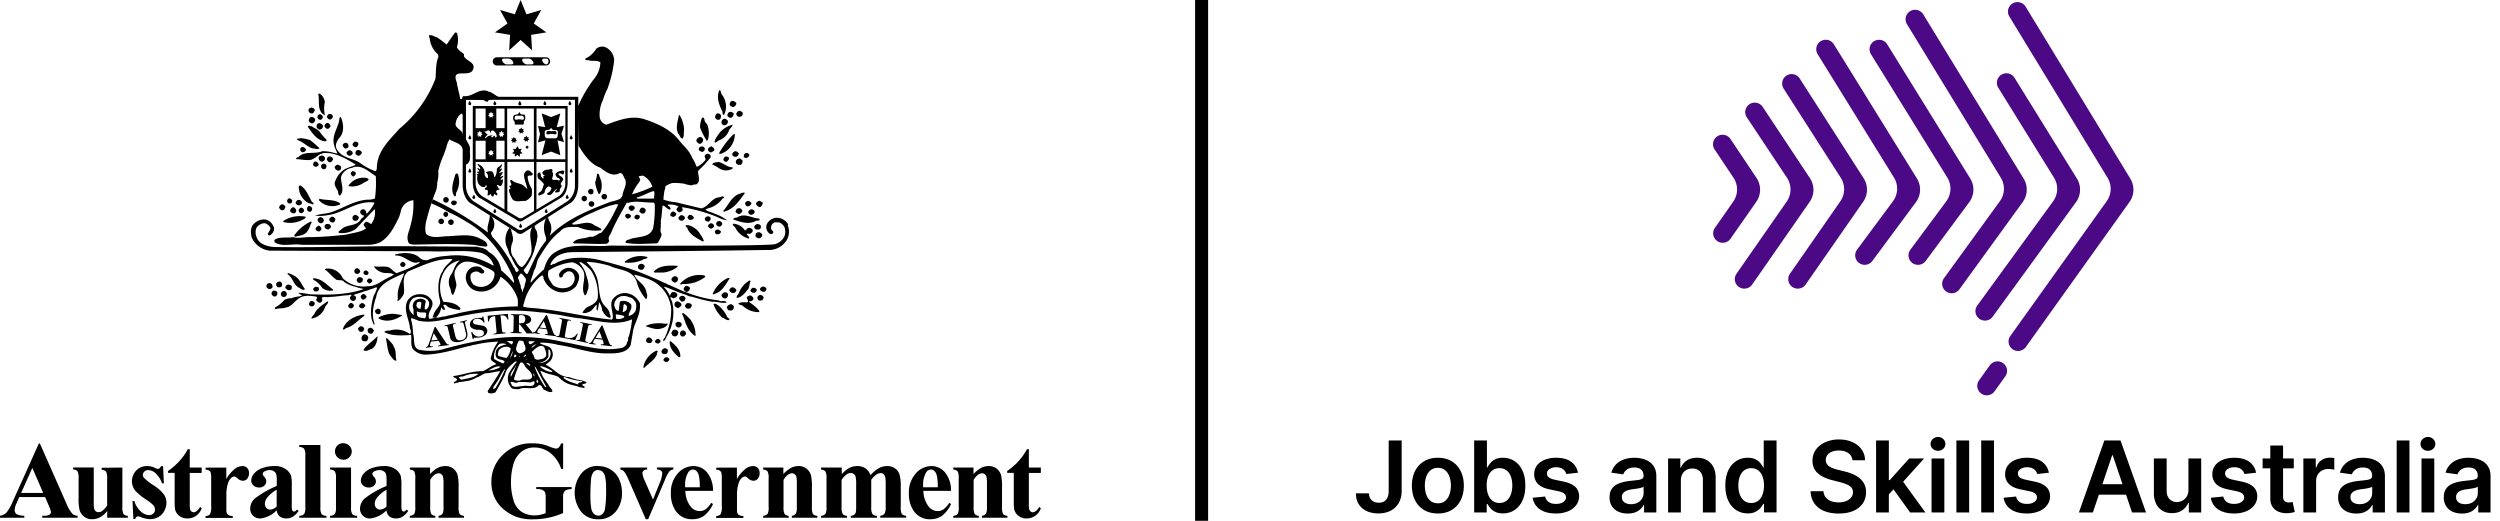
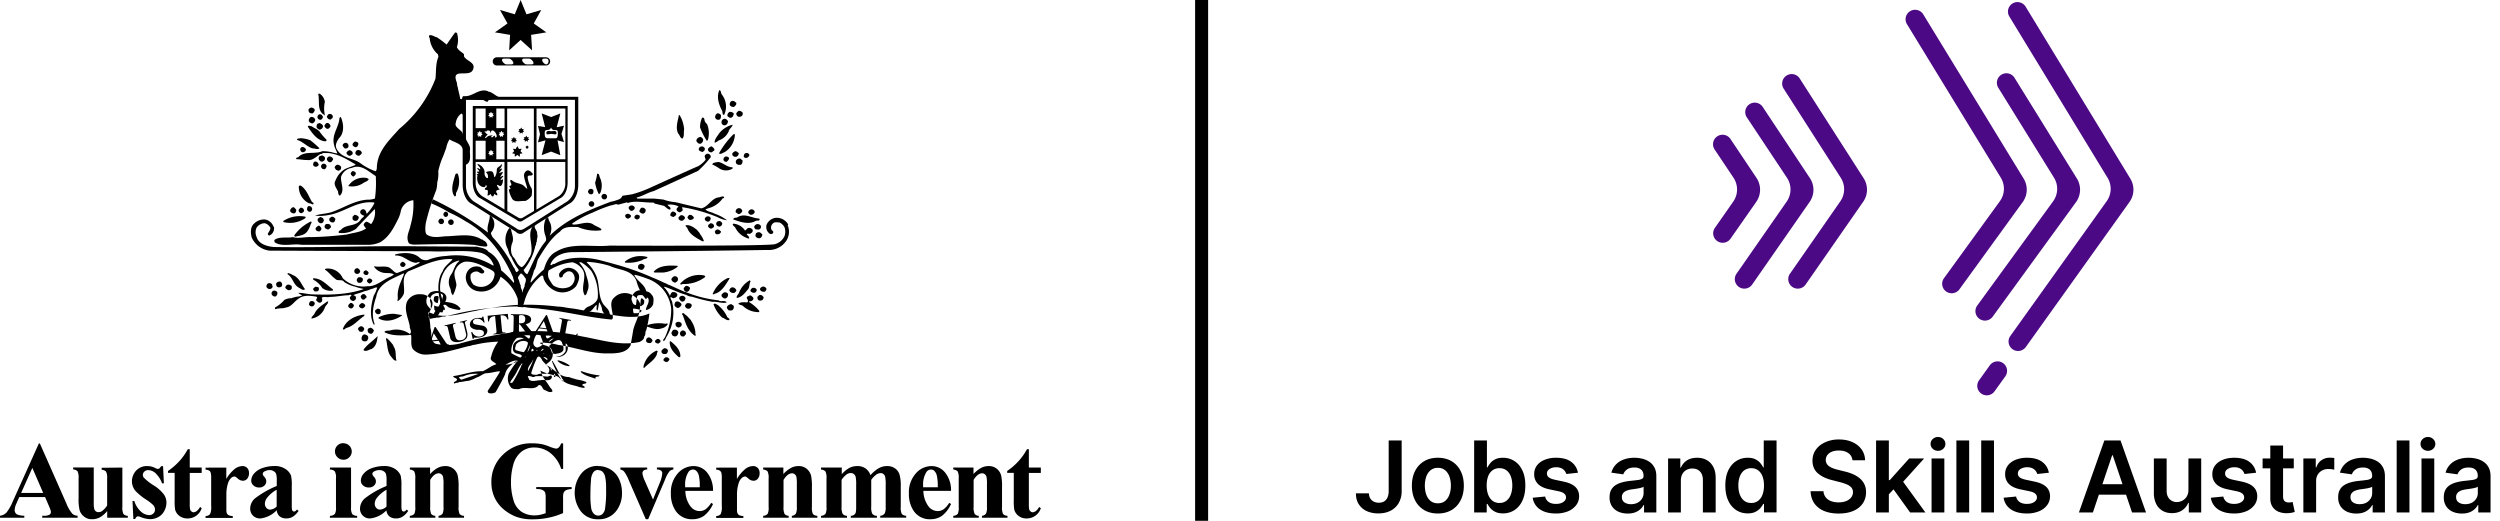
<svg xmlns="http://www.w3.org/2000/svg" width="192" height="40" viewBox="0 0 192 40" fill="none">
  <g clip-path="url(#clip0_2678_162062)">
    <g mask="url(#mask0_2678_162062)" fill="#000">
      <path fill-rule="evenodd" clip-rule="evenodd" d="M3.46 38.173H1.478l-.237.542a1.2 1.2 0 0 0-.114.45.37.37 0 0 0 .19.347c.176.065.363.098.55.097v.152H0v-.152a.82.82 0 0 0 .497-.245q.3-.389.48-.844l2.006-4.46h.08l2.024 4.582c.11.298.27.575.474.82a.65.65 0 0 0 .399.147v.152H3.246v-.152h.11a.83.83 0 0 0 .459-.09.22.22 0 0 0 .092-.19.5.5 0 0 0-.026-.151c0-.025-.047-.13-.123-.315l-.297-.696zm-.142-.315-.835-1.924-.86 1.924z" />
      <path d="M9.398 35.909v3.017c-.019.188.01.377.082.551a.5.5 0 0 0 .336.139v.145H8.234v-.514a2 2 0 0 1-.557.482 1.27 1.27 0 0 1-.632.148.92.92 0 0 1-.582-.198 1 1 0 0 1-.342-.47q-.107-.467-.085-.945v-1.527a1.1 1.1 0 0 0-.083-.545.5.5 0 0 0-.335-.139V35.9H7.2v2.658q-.013.269.038.533a.4.4 0 0 0 .123.182q.09.06.2.06a.47.47 0 0 0 .268-.078q.238-.181.399-.432v-2.06a1.1 1.1 0 0 0-.082-.545.5.5 0 0 0-.336-.138v-.155zm3.125-.107.063 1.316h-.142a2 2 0 0 0-.525-.8.87.87 0 0 0-.538-.214.41.41 0 0 0-.379.231.4.4 0 0 0-.032.144.33.33 0 0 0 .085.214q.336.333.74.58c.304.184.572.42.791.699a1.1 1.1 0 0 1 .197.63c-.002.22-.057.436-.162.63-.1.2-.259.365-.455.475-.2.11-.424.167-.652.164a2.2 2.2 0 0 1-.74-.173.7.7 0 0 0-.168-.044q-.137 0-.227.204h-.136l-.067-1.382h.14c.092.312.268.594.509.815a1 1 0 0 0 .632.271.45.45 0 0 0 .413-.254.4.4 0 0 0 .033-.162.5.5 0 0 0-.126-.343 3.3 3.3 0 0 0-.554-.434 4.4 4.4 0 0 1-.82-.668 1.16 1.16 0 0 1-.271-.747c.003-.297.116-.583.316-.803a1.11 1.11 0 0 1 .873-.356c.212.001.42.053.608.151a.4.4 0 0 0 .183.063.23.23 0 0 0 .12-.028 1 1 0 0 0 .146-.18zm2.05-1.302v1.409h.917v.41h-.917v2.377a2 2 0 0 0 .028.431.35.35 0 0 0 .111.158.26.26 0 0 0 .146.057q.269 0 .509-.407l.123.092a1.125 1.125 0 0 1-1.088.79 1 1 0 0 1-.632-.201.9.9 0 0 1-.317-.46 4 4 0 0 1-.04-.76v-2.078h-.51v-.145q.486-.336.886-.772.37-.413.632-.9zm2.807 1.409v.875c.174-.304.403-.573.676-.793.162-.12.356-.188.557-.196a.48.48 0 0 1 .37.145.54.54 0 0 1 .14.397.63.63 0 0 1-.137.428.4.4 0 0 1-.316.155.56.56 0 0 1-.38-.142 2 2 0 0 0-.193-.154.2.2 0 0 0-.095-.026.34.34 0 0 0-.227.092.9.9 0 0 0-.257.4 2.8 2.8 0 0 0-.133.882v1.13q-.009.152.029.3.046.107.145.167.154.058.317.063v.144h-2.088v-.145a.45.45 0 0 0 .338-.138c.085-.199.116-.416.092-.63v-2.132a1.6 1.6 0 0 0-.035-.42.3.3 0 0 0-.12-.17.6.6 0 0 0-.275-.072v-.154z" />
      <path fill-rule="evenodd" clip-rule="evenodd" d="M21.248 39.188a2.04 2.04 0 0 1-1.266.63.77.77 0 0 1-.55-.215.75.75 0 0 1-.218-.545 1.05 1.05 0 0 1 .38-.79 7.3 7.3 0 0 1 1.66-.945v-.384a1.7 1.7 0 0 0-.05-.548.4.4 0 0 0-.178-.199.5.5 0 0 0-.297-.088.77.77 0 0 0-.443.12.21.21 0 0 0-.108.173.36.36 0 0 0 .114.214c.094.091.15.213.158.343a.45.45 0 0 1-.151.344.55.55 0 0 1-.393.142.63.63 0 0 1-.44-.158.48.48 0 0 1-.173-.365.85.85 0 0 1 .234-.564c.178-.195.405-.339.658-.416a2.7 2.7 0 0 1 .88-.145 1.46 1.46 0 0 1 .869.233c.188.121.334.297.418.504q.076.394.056.794v1.496q-.008.168.023.334a.2.2 0 0 0 .06.1q.042.033.095.032.107 0 .221-.151l.123.098a1.5 1.5 0 0 1-.43.444.93.93 0 0 1-.5.138.78.78 0 0 1-.518-.154.7.7 0 0 1-.228-.47zm0-.316v-1.26a2.4 2.4 0 0 0-.744.63.76.76 0 0 0-.161.451c0 .125.048.245.136.334a.38.38 0 0 0 .288.11.8.8 0 0 0 .48-.233z" />
-       <path d="M24.607 34.176v4.788c-.02.18.014.36.095.523.103.09.237.136.373.129v.145h-2.09v-.145a.5.5 0 0 0 .379-.151.9.9 0 0 0 .085-.501v-3.99a.9.9 0 0 0-.095-.514.52.52 0 0 0-.37-.133v-.15z" />
      <path fill-rule="evenodd" clip-rule="evenodd" d="M26.382 34.044a.634.634 0 0 1 .632.63.6.6 0 0 1-.192.447.6.6 0 0 1-.45.186.64.64 0 0 1-.452-.186.63.63 0 0 1 .452-1.086zm.579 1.865v3.055a.94.94 0 0 0 .095.523c.102.09.236.136.373.129v.145h-2.091v-.145a.52.52 0 0 0 .383-.151.94.94 0 0 0 .082-.501v-2.249a.9.9 0 0 0-.095-.52.5.5 0 0 0-.37-.132v-.154zm2.723 3.278a2.03 2.03 0 0 1-1.265.63.74.74 0 0 1-.716-.463.7.7 0 0 1-.053-.296 1.05 1.05 0 0 1 .38-.79 7 7 0 0 1 1.657-.945v-.385a1.8 1.8 0 0 0-.047-.547.43.43 0 0 0-.177-.199.53.53 0 0 0-.317-.088.8.8 0 0 0-.442.12.22.22 0 0 0-.108.173.37.37 0 0 0 .117.214.53.53 0 0 1 .158.343.44.44 0 0 1-.152.344.54.54 0 0 1-.392.141.63.63 0 0 1-.44-.157.48.48 0 0 1-.174-.365.84.84 0 0 1 .238-.564 1.46 1.46 0 0 1 .658-.416 2.7 2.7 0 0 1 .876-.145c.307-.016.612.065.87.233.188.12.334.297.417.504q.076.393.057.794v1.496q-.006.168.023.334.016.06.063.1a.14.14 0 0 0 .095.032q.104 0 .218-.151l.123.097a1.5 1.5 0 0 1-.43.445.9.9 0 0 1-.5.138.8.8 0 0 1-.518-.154.7.7 0 0 1-.228-.47zm0-.315v-1.26a2.4 2.4 0 0 0-.743.63.76.76 0 0 0-.162.45c0 .126.049.246.137.335a.38.38 0 0 0 .29.11.8.8 0 0 0 .478-.233z" />
      <path d="M33.03 35.909v.5q.246-.281.57-.466c.18-.097.383-.148.589-.148a.95.95 0 0 1 .965.725q.084.447.066.903v1.5c-.02.188.007.379.079.554.09.088.212.138.339.139v.145h-1.959v-.145a.42.42 0 0 0 .317-.183c.06-.163.082-.337.066-.51v-1.714q.015-.3-.038-.598a.34.34 0 0 0-.13-.19.3.3 0 0 0-.192-.072q-.358 0-.662.508v2.066c-.017.186.01.373.076.548a.45.45 0 0 0 .317.145v.145h-1.958v-.145a.5.5 0 0 0 .348-.158c.065-.17.089-.354.07-.535v-2.177a1.07 1.07 0 0 0-.083-.544.5.5 0 0 0-.335-.14v-.154zm10.219-1.862v1.969h-.152a2.5 2.5 0 0 0-.832-1.226 1.97 1.97 0 0 0-1.209-.422 1.56 1.56 0 0 0-1.047.356c-.294.258-.5.6-.592.98a4.8 4.8 0 0 0-.173 1.294 4.7 4.7 0 0 0 .19 1.408c.093.359.31.674.61.892a1.8 1.8 0 0 0 1.012.283q.21 0 .414-.041a3 3 0 0 0 .437-.13v-1.168a1.3 1.3 0 0 0-.044-.425.4.4 0 0 0-.19-.176.7.7 0 0 0-.345-.079h-.145v-.154h2.72v.154c-.148 0-.296.03-.433.085a.4.4 0 0 0-.187.211 1.1 1.1 0 0 0-.038.384v1.16a5.3 5.3 0 0 1-1.12.358q-.596.126-1.205.123a3.5 3.5 0 0 1-1.328-.214 3.4 3.4 0 0 1-.93-.567 2.7 2.7 0 0 1-.633-.797 2.76 2.76 0 0 1-.291-1.26 2.85 2.85 0 0 1 .892-2.129 3.06 3.06 0 0 1 2.236-.869q.38-.003.753.066.302.07.589.19.234.099.484.15a.3.3 0 0 0 .215-.082.8.8 0 0 0 .183-.314z" />
      <path fill-rule="evenodd" clip-rule="evenodd" d="M45.934 35.795c.334-.004.663.085.949.259.29.172.52.43.658.737.154.328.232.686.228 1.048.017.49-.13.973-.418 1.37a1.64 1.64 0 0 1-1.395.668 1.6 1.6 0 0 1-1.345-.608 2.38 2.38 0 0 1 0-2.856 1.58 1.58 0 0 1 1.323-.63zm.019.293a.5.5 0 0 0-.367.16 1.1 1.1 0 0 0-.196.63c-.032.316-.048.74-.048 1.298q0 .414.06.822c.016.165.084.32.193.445a.46.46 0 0 0 .339.154.48.48 0 0 0 .316-.104.7.7 0 0 0 .212-.39 9 9 0 0 0 .085-1.575 4 4 0 0 0-.079-.945.74.74 0 0 0-.23-.384.45.45 0 0 0-.282-.085z" />
      <path d="m49.597 39.877-1.303-2.986a3 3 0 0 0-.367-.683.5.5 0 0 0-.282-.145v-.154h2.057v.154a.38.38 0 0 0-.266.07.28.28 0 0 0-.099.213q.045.302.18.574l.634 1.445.509-1.26c.107-.238.176-.492.202-.752a.25.25 0 0 0-.095-.205.5.5 0 0 0-.316-.091v-.155h1.265v.155a.52.52 0 0 0-.297.135q-.224.301-.348.655l-1.29 3.024z" />
      <path fill-rule="evenodd" clip-rule="evenodd" d="M54.76 37.698h-2.123c0 .438.144.864.411 1.212a.86.86 0 0 0 .687.34.8.8 0 0 0 .449-.135 1.8 1.8 0 0 0 .437-.498l.139.092a2.4 2.4 0 0 1-.693.907 1.54 1.54 0 0 1-.883.261 1.48 1.48 0 0 1-1.303-.658 2.3 2.3 0 0 1-.357-1.32 2.17 2.17 0 0 1 .521-1.53 1.6 1.6 0 0 1 1.231-.574 1.33 1.33 0 0 1 1.019.482c.318.404.483.907.465 1.42m-1.019-.275a3.7 3.7 0 0 0-.073-.913.74.74 0 0 0-.224-.375.35.35 0 0 0-.231-.072.41.41 0 0 0-.351.208 1.8 1.8 0 0 0-.244 1.008v.144z" />
      <path d="M56.594 35.909v.875c.175-.303.405-.572.677-.793a1 1 0 0 1 .557-.196.48.48 0 0 1 .37.145.55.55 0 0 1 .14.397.63.63 0 0 1-.137.428.4.4 0 0 1-.316.155.56.56 0 0 1-.38-.142 2 2 0 0 0-.19-.154.2.2 0 0 0-.094-.026.32.32 0 0 0-.228.092.83.83 0 0 0-.257.4 2.8 2.8 0 0 0-.135.882v1.13q-.01.152.028.3.046.105.146.167.152.058.316.063v.144h-2.088v-.145a.45.45 0 0 0 .339-.138 1.26 1.26 0 0 0 .091-.63v-2.132a1.8 1.8 0 0 0-.031-.42.35.35 0 0 0-.124-.17.6.6 0 0 0-.275-.072v-.154zm3.568 0v.5c.163-.186.357-.344.573-.466a1.2 1.2 0 0 1 .588-.148.95.95 0 0 1 .633.208c.161.134.277.315.332.517q.084.447.067.903v1.5c-.02.188.007.379.078.554a.5.5 0 0 0 .339.139v.145h-1.958v-.145a.42.42 0 0 0 .316-.183 1.2 1.2 0 0 0 .067-.51v-1.714q.012-.3-.035-.598a.36.36 0 0 0-.13-.19.32.32 0 0 0-.193-.072q-.356 0-.664.508v2.066c-.017.186.01.374.079.548a.44.44 0 0 0 .316.145v.145h-1.958v-.145a.5.5 0 0 0 .348-.158c.066-.17.09-.354.07-.535v-2.177a1.1 1.1 0 0 0-.083-.544.5.5 0 0 0-.335-.14v-.154zm4.486 0v.507a2.3 2.3 0 0 1 .585-.482c.186-.092.39-.14.598-.139.224-.01.445.05.633.173.182.13.319.314.389.526.18-.211.394-.392.632-.535a1.3 1.3 0 0 1 .633-.164 1 1 0 0 1 .633.186.9.9 0 0 1 .332.463c.076.294.108.598.095.9v1.576c-.02.187.007.377.079.55a.5.5 0 0 0 .338.143v.145H67.6v-.145a.45.45 0 0 0 .345-.183c.066-.162.092-.337.076-.51v-1.654q.015-.33-.041-.655a.37.37 0 0 0-.133-.205.32.32 0 0 0-.206-.072.6.6 0 0 0-.36.132 1.6 1.6 0 0 0-.37.387v2.07c-.017.177.008.356.072.523a.44.44 0 0 0 .364.17v.145h-2.005v-.145a.46.46 0 0 0 .253-.079.4.4 0 0 0 .126-.173 2 2 0 0 0 .032-.441v-1.657q.016-.33-.041-.655a.4.4 0 0 0-.142-.205.32.32 0 0 0-.206-.075.55.55 0 0 0-.317.085q-.248.181-.414.438v2.069c-.016.183.011.367.08.538a.44.44 0 0 0 .337.155v.145h-1.995v-.145a.5.5 0 0 0 .348-.158c.065-.17.09-.353.072-.535v-2.177a1.06 1.06 0 0 0-.085-.544.5.5 0 0 0-.335-.139v-.154z" />
      <path fill-rule="evenodd" clip-rule="evenodd" d="M73.04 37.698h-2.123c0 .437.144.863.408 1.212a.88.88 0 0 0 .687.34.8.8 0 0 0 .452-.135c.176-.136.323-.305.434-.498l.142.092a2.4 2.4 0 0 1-.696.907 1.53 1.53 0 0 1-.883.261 1.48 1.48 0 0 1-1.303-.658 2.3 2.3 0 0 1-.354-1.32 2.17 2.17 0 0 1 .522-1.53 1.6 1.6 0 0 1 1.227-.574 1.33 1.33 0 0 1 1.019.482c.32.403.486.907.468 1.42m-1.019-.275a3.7 3.7 0 0 0-.076-.913.74.74 0 0 0-.221-.375.36.36 0 0 0-.23-.072.41.41 0 0 0-.355.208 1.8 1.8 0 0 0-.244 1.008v.144z" />
      <path d="M74.764 35.909v.5c.163-.186.357-.344.573-.466a1.2 1.2 0 0 1 .588-.148.95.95 0 0 1 .633.208 1 1 0 0 1 .332.517q.085.447.066.903v1.5c-.02.188.008.379.08.554a.5.5 0 0 0 .338.139v.145h-1.958v-.145a.43.43 0 0 0 .316-.183 1.2 1.2 0 0 0 .067-.51v-1.714q.013-.3-.038-.598a.36.36 0 0 0-.13-.19.32.32 0 0 0-.193-.072q-.356 0-.664.508v2.066c-.017.186.01.374.079.548a.44.44 0 0 0 .316.145v.145h-1.958v-.145a.5.5 0 0 0 .348-.158c.066-.17.09-.354.07-.535v-2.177a1.1 1.1 0 0 0-.083-.544.5.5 0 0 0-.335-.14v-.154zm4.252-1.409v1.409h.92v.41h-.92v2.377q-.01.218.028.431a.33.33 0 0 0 .114.158q.062.052.142.057.272 0 .51-.407l.126.092a1.13 1.13 0 0 1-1.088.79 1 1 0 0 1-.633-.201.94.94 0 0 1-.316-.46 4 4 0 0 1-.041-.76v-2.078h-.506v-.145q.486-.336.885-.772c.247-.273.46-.576.633-.9zM33.268 24.208a.25.25 0 0 1-.107.107zm.968-7.543a.206.206 0 0 0 .18-.204.204.204 0 0 0-.18-.203.206.206 0 0 0-.18.203.204.204 0 0 0 .18.204m9.389-8.523H36.31v5.87c0 .567.24 1.062.573 1.216l2.809 1.67a.34.34 0 0 0 .256.113.34.34 0 0 0 .228-.088l2.846-1.695c.332-.154.573-.649.573-1.216v-5.87zm-4.875 1.7h-.633V8.337h.633zm-.459.523.089-.091-.054-.104h.117l.07-.126.073.123h.117l-.054.104.088.091-.114.022v.142l-.11-.079-.108.079V10.4l-.114-.022zm-1.762 1.871V10.81h.766v1.427zm.127-2.066h.117l.073-.126.07.123h.116l-.053.104.088.091-.114.022v.142l-.107-.079-.108.079V10.4l-.117-.022.092-.091-.057-.104zm.867 1.452h.117l.07-.126.069.123h.12l-.054.1.089.095-.114.022v.126l-.11-.079-.108.08v-.127l-.114-.022.088-.094-.053-.101zm.509-1.146c0-.042-.057-.05-.08-.05-.021 0-.094.113-.151.116s-.073 0-.073-.048c0-.047.086-.066.12-.1-.474 0-.484.217-.556.217-.124 0 .104-.227.17-.293-.098 0-.151-.132-.256-.192.048-.073.076-.041.14 0 0-.05.034-.107.145-.107.212 0 .152.201.187.201.034 0 0-.201.139-.201.212 0 .474.535.237.535-.104 0-.022-.075-.022-.088zM37.488 8.9l.088-.095-.053-.104h.117l.07-.123.069.123h.12l-.054.104.089.095-.114.022v.126l-.11-.082-.108.082v-.126zm-.193-.567v1.505h-.766V8.337zm1.455 7.757-1.746-1.04a1.24 1.24 0 0 1-.475-.966v-1.65h2.215v3.66zm-.633-3.858v-1.424h.633v1.427zM41 16.211l-.807.479a.34.34 0 0 1-.43-.004l-.8-.475v-3.78h2.05v3.78zm0-3.978h-2.05V8.337H41v3.9zm2.42 1.852a1.24 1.24 0 0 1-.474.967l-1.747 1.04v-3.657h2.215v1.653zm0-1.852h-2.214V8.337h2.214v3.9z" />
      <path d="M38.633 13.78c0-.022-.278.088-.202.082 0-.08.155-.24.221-.316 0-.09-.13 0-.256.057.414-.592.149-.35-.082-.315.37-.397.272-.39 0-.264.215-.17.26-.375.227-.432-.202.268-.388.224-.388.473a1 1 0 0 1-.143.523c-.107.116-.025-.438-.316-.438-.092 0-.317 0-.373.104.06 0 .145.148.145.204 0 .057.054.22-.041.22s-.212-.204-.212-.314v-.214a.78.78 0 0 0-.54-.564c0 .164.214.201.214.41-.092 0-.221-.168-.221-.064s.136.123.136.214c0 .092-.155-.03-.155.067s.085.069.107.154c-.063 0-.12 0-.133.022-.012.022.02.066.067.095-.022.018-.041.066-.041.204 0 .463.29.68.506.68.152 0 .13-.107.149-.157 0 .079.079-.04.079.098s-.146.079-.146.205.234 0 .234.176q-.001.158-.028.315c0 .06.243-.082.227-.107.06.022.057.195.168.189.11-.007.086-.177.14-.19-.032 0 .22.165.22.086 0-.218-.088-.123-.088-.274s.3-.11.253-.18-.066-.022-.098-.126c0 .022-.237-.343.05-.154.289.189.336-.457.317-.491zm7.801 1.537a.22.22 0 0 0 .18-.15.21.21 0 0 0-.063-.224.22.22 0 0 0-.232-.034.22.22 0 0 0-.126.196.226.226 0 0 0 .241.211m-.984.564a.215.215 0 0 0 .182-.27.21.21 0 0 0-.176-.154.214.214 0 0 0-.247.213.23.23 0 0 0 .241.211m-11.54 1.336a.215.215 0 0 0 .182-.27.215.215 0 0 0-.388-.058.2.2 0 0 0-.034.117.227.227 0 0 0 .24.21m.747.064a.215.215 0 0 0 .182-.27.214.214 0 0 0-.297-.138.22.22 0 0 0-.126.197.227.227 0 0 0 .24.21M55.433 7.254a1.49 1.49 0 0 1 .177 1.574c-.139 0-.114-.192-.139-.296-.256-.472-.459-1.07-.23-1.606.167.025.1.23.192.315zm-30.484.573a2.3 2.3 0 0 0 0 1.01c-.064.064-.05-.065-.114-.053-.497-.356-.269-1.058-.396-1.556a.1.1 0 0 1 .127-.025.9.9 0 0 1 .383.63zm31.579.041c.076.138-.064.28-.165.343a.32.32 0 0 1-.316-.142.29.29 0 0 1 .152-.315.32.32 0 0 1 .316.13zm-32.354.56a.37.37 0 0 1-.168.28c-.076 0-.19 0-.24-.062a.24.24 0 0 1-.051-.268.29.29 0 0 1 .24-.117c.089.038.18.067.219.167m32.85.208a.3.3 0 0 1 0 .205.295.295 0 0 1-.345.113.34.34 0 0 1-.139-.217.4.4 0 0 1 .215-.23.4.4 0 0 1 .27.13m-.728.021c.104.05.028.18 0 .255-.029.076-.152.167-.266.126-.063-.063-.14-.063-.164-.15a.28.28 0 0 1 .177-.294.32.32 0 0 1 .24.063zm-.927.192c0 .139 0 .315-.155.344a.24.24 0 0 1-.291-.18.31.31 0 0 1 .19-.315.34.34 0 0 1 .256.142zm-29.814.063c.041.126-.088.205-.164.268a.26.26 0 0 1-.253-.142c-.092-.088.025-.163.05-.24a.234.234 0 0 1 .367.114m-.759.038a.26.26 0 0 1-.14.243.235.235 0 0 1-.255-.114.22.22 0 0 1 .113-.296c.143-.05.231.079.282.167m27.492.051c.138.289.224.6.253.92-.051.242.038.563-.14.727-.18-.063-.192-.28-.316-.394-.227-.447-.025-.97.051-1.405.1-.037.1.089.142.152zM24.2 9.156c.037.154-.077.23-.168.315a.3.3 0 0 1-.317-.176.31.31 0 0 1 .165-.315.32.32 0 0 1 .316.166zm30.1.372c.161.389.184.821.064 1.225l-.079.063a5 5 0 0 1-.522-1.033c-.002-.252.05-.502.155-.731.089-.063.14.016.178.091a.5.5 0 0 0 .205.385m1.603-.23a.31.31 0 0 1-.192.315.23.23 0 0 1-.291-.155.27.27 0 0 1 .139-.315c.14-.075.281.05.344.155m-31.094.393a.27.27 0 0 1-.19.243c-.105.079-.18-.05-.27-.088a.31.31 0 0 1 0-.293c.039-.08.127-.08.206-.104.114.063.228.116.253.242m.561-.063c.05.13-.089.192-.14.255-.154.05-.23-.063-.294-.15-.063-.089.05-.206.14-.284.154-.038.23.063.294.18m30.889-.048c0 .167-.266.315-.291.498a1.3 1.3 0 0 1-.791.715.6.6 0 0 1-.291.167c-.026-.255.202-.486.341-.715.26-.33.623-.563 1.032-.665m-31.702.545q.233.323.518.601a.1.1 0 0 1-.015.084.1.1 0 0 1-.073.043c-.633-.038-1.044-.678-1.348-1.122.038-.142.203-.028.291-.04.218.166.459.217.633.434zm31.882.179a1.64 1.64 0 0 1-.79 1.38c-.14.05-.295.192-.434.1.3-.544.679-1.043 1.123-1.48zm-2.445.369a.315.315 0 0 1-.218.372c-.14 0-.228-.101-.291-.205a.266.266 0 0 1 .177-.28.22.22 0 0 1 .155-.038c.076.025.114.088.177.151m-30.139.116q.361.28.686.602c-.165.114-.367 0-.56 0-.43-.15-.724-.523-1.17-.649 0-.141.177-.09.268-.129.266.012.528.069.776.167z" />
      <path d="M37.491 7.01c-.712-.28-1.183.46-1.898.373-.088.05-.063.138-.114.201-.05.063-.1 0-.139 0-.038-.315-.14-.586-.18-.882-.076-.126-.038-.315-.101-.431-.405-1.112.993-.268 1.265-.92.24-.564-.471-.63-.69-1.02v-.167c-.202-.205-.417-.268-.547-.539a1.8 1.8 0 0 0 .038-.983c0-.075-.063-.176-.177-.138-.24.315-.42.598-.649.92a7 7 0 0 0-.752-.564c-.19-.025-.367-.218-.586-.139a.17.17 0 0 0 .038.19c.035.486.263.939.633 1.259l.041.192c-.23.523-.168 1.121-.23 1.685a9.35 9.35 0 0 1-2.775 3.849c-.728.819-1.582 1.61-1.708 2.734-.038.18.025.397-.114.523a4.3 4.3 0 0 1-1.183-.63c-.588-.407-1.427-.356-1.81-1.096-.151-.296.038-.59.178-.807.433-.41.37-1.137.142-1.634-.05 0-.063.05-.101.063-.041.756-.633 1.278-.408 2.11.05.24.177.394.24.63a2 2 0 0 1-.294-.063 3.2 3.2 0 0 0-.851-.117c-.585.271-1.389-.063-1.86.476-.076 0-.177.025-.152.138.279 0 .547.076.829.063.443.08.737-.292 1.044-.46h.076c.126-.125.341-.05.509-.075.8.088 1.427.473 2.088.87v.05c-.256.113-.547.192-.804.315-.326.2-.576.5-.711.856-.206.315.063.602.19.87 0 .126.025.28.142.315.405-.435.025-.97.088-1.468a1.04 1.04 0 0 1 .826-.665c.727-.315 1.265.28 1.835.63a8.7 8.7 0 0 1-.064 1.723 1.6 1.6 0 0 1-.598.088c-1.005.079-1.796.63-2.701.945-.405.142-.889.13-1.297.28.327.04.658.027.98-.037 1.247-.177 2.215-1.137 3.553-.97l.025.037c-.15.31-.353.59-.598.832-.04-.142-.053-.255-.18-.334a.234.234 0 0 0-.29.104.18.18 0 0 0 0 .192.4.4 0 0 0 .278.177c-.026.116-.165.166-.24.27-.358.599-1.083.356-1.503.778-.064.088-.295.142-.193.28.461.057.928-.055 1.312-.314.472-.526.968-1.024 1.44-1.522a1.5 1.5 0 0 1-.282 1.163 1.5 1.5 0 0 0-.341-.193.32.32 0 0 0-.231.256.8.8 0 0 0 .19.258c-.43.315-.978.33-1.475.472q-1.382.177-2.777.202c-.446-.025-.95.129-1.376 0-.484.091-1.006-.063-1.398.205-.054.066 0 .129 0 .192.585.384 1.385.075 2.05.192h5.017a2.25 2.25 0 0 0 1.03-.192c.65-.372 1.007-1.033 1.336-1.685.13-.24.22-.498.268-.766a1.1 1.1 0 0 1 .95-.78 5.8 5.8 0 0 1-.219 1.943c-.076.406-.341.803-.177 1.237.038.205.256.205.42.23 1.541-.025 3.082-.091 4.71.026q.427.111.868.125c.025-.037.114-.05.076-.125a.48.48 0 0 0-.317-.36c-.025-.075-.139-.05-.177-.1-.816-.46-1.793-.218-2.749-.205-.496.05-.993.142-1.414-.139-.193-.23-.05-.945-.05-.945q.306-1.258.787-2.463a2.2 2.2 0 0 0 .076-.585c.08-.283.106-.578.08-.87a6 6 0 0 1 .392-1.187c.075-.192.142-.397.218-.589.042-.235.128-.46.253-.665.417.265.822.255 1.022.725l.177 1.064c0 .063.05.193.139.117.332-.217.228-.703.228-1.036.079-.397-.203-.586-.317-.945a1.5 1.5 0 0 1-.237-.369c-.05-.28-.667-.472-.528-.819a1.05 1.05 0 0 1 .433-.727.13.13 0 0 1 .063.091l.156-.107V7.631c.41 0 1.028.05 1.445.05.117.039.206.13.332.142l.102-.141 1.03-.199c-.436.048-.702-.453-1.12-.453z" />
      <path d="M27.52 11.02a.28.28 0 0 1-.19.293c-.1-.037-.177-.05-.24-.15-.063-.101.076-.246.177-.297.102.025.228.038.253.155m-.825-.001a.28.28 0 0 1 .05.293c-.088.08-.23.142-.316.038s-.152-.164-.088-.268c.063-.103.24-.166.344-.062zm27.425.356c.051.142-.063.243-.164.297-.13-.041-.294-.067-.294-.23a.245.245 0 0 1 .346-.173q.073.035.112.106m.678-.025c.037.066.126.167.025.23a.4.4 0 0 0-.13.104.244.244 0 0 1-.316-.154c-.026-.139.088-.205.19-.268.1-.063.151.038.218.088zm-31.301.155a.25.25 0 0 1-.237.187.3.3 0 0 1-.105-.02.7.7 0 0 1-.104-.168.24.24 0 0 1 .142-.217.32.32 0 0 1 .316.217zm4.293.217c0 .1-.127.192-.216.242a.32.32 0 0 1-.282-.18c0-.1.051-.229.152-.254a.285.285 0 0 1 .345.192m-.752-.091a.2.2 0 0 1 .038.204c-.076.066-.19.18-.317.104-.076-.063-.167-.116-.139-.242a.6.6 0 0 1 .19-.155c.101-.025.152.038.228.089m29.706.154a.34.34 0 0 1-.165.242.26.26 0 0 1-.281-.063c-.076-.025-.05-.129-.05-.192a.45.45 0 0 1 .243-.167c.102.03.191.093.253.18m.817.116a.32.32 0 0 1-.245.23c-.076 0-.215-.038-.19-.154a.23.23 0 0 1 .114-.205.225.225 0 0 1 .317.13zm-32.611.18a.25.25 0 0 1-.152.315c-.089.05-.177 0-.24-.066a.21.21 0 0 1-.067-.255c.025-.114.142-.089.218-.139a.32.32 0 0 1 .24.154zm.623.113c.038.101-.076.139-.101.218a.21.21 0 0 1-.228.025c-.089-.076-.193-.192-.101-.315.1-.192.367-.091.43.063zm30.421-.063c0 .126-.101.218-.177.293a.22.22 0 0 1-.256-.154.27.27 0 0 1 .14-.243.28.28 0 0 1 .293.104m1.044.202c-.026.117 0 .246-.14.315a.37.37 0 0 1-.316-.05.24.24 0 0 1-.05-.271.32.32 0 0 1 .316-.152c.088.05.114.114.19.152zm-32.572.271c.05.1-.064.126-.101.176a.24.24 0 0 1-.254-.025c-.091-.05-.053-.177-.04-.243.116-.217.344-.063.395.092m31.775.242c.05 0 .025.088 0 .114a.95.95 0 0 1-1.031-.05 3.5 3.5 0 0 0-.51-.281c.064-.167.295-.155.459-.192.37.05.664.397 1.07.41zm-31.165-.117c.026.105-.05.142-.076.218s-.151.05-.215.025a.212.212 0 0 1-.05-.355.213.213 0 0 1 .341.113m1.114.079a.226.226 0 0 1-.127.28c-.091.05-.167-.025-.243-.038-.063-.091-.177-.192-.063-.296.113-.189.344-.088.433.053m14.731.551c-.025.256-.45-.037-.389.316.038.253.123.497.253.718.124.167.063.434.05.63a1.15 1.15 0 0 1-.483.412c-.364-.037-.895.18-1.066-.267a1.8 1.8 0 0 1-.206-.608c.038-.022.085-.022.12-.06s-.095-.132-.082-.217c.411-.073-.17-.438.18-.463.291.315.763.207 1.016.535q.084.086.183.158c-.05-.316-.193-.608-.243-.945a.42.42 0 0 1 .145-.423c.218-.17.399.073.522.205zm-13.602-.09c.038.125-.063.2-.139.267-.076.066-.18-.079-.231-.142-.038-.126.05-.192.127-.255a.27.27 0 0 1 .243.13m7.858.125a1.74 1.74 0 0 1-.156 1.43c0 .101.026.268-.113.255-.345-.472-.089-1.137.05-1.634.026-.126.177-.177.218-.05m10.898.242a1.43 1.43 0 0 1 .025 1.187l-.1.101a3 3 0 0 1-.295-.904 3 3 0 0 0 .155-.677c.177-.038.165.192.215.293m-17.762.142c-.076.15-.294.189-.433.292a1.52 1.52 0 0 1-1.132.218 1.38 1.38 0 0 1 1.452-.614c.025.05.088.025.113.09zm-5.231.46c.47.314.597.79.876 1.26.038.05.167.062.114.166s-.203-.079-.342-.053a1.41 1.41 0 0 1-.778-1.308c0-.05.076-.05.13-.05zm22.497.38c0 .13 0 .256-.114.293a.234.234 0 0 1-.294-.15c-.038-.09.038-.143.066-.206a.23.23 0 0 1 .186-.049.22.22 0 0 1 .156.112" />
-       <path d="M50.951 15.31a6 6 0 0 1 .088-.702.46.46 0 0 0 .051-.268c.317-.41.93-.28 1.414-.242q.308.106.633.141a.46.46 0 0 1 .316-.066c.408-.217.14-.686.165-1.058l-.146-.384a1.5 1.5 0 0 1-.101-.255c-.076-.089-.127-.256-.206-.344-.215-.563-.632-.882-.993-1.329-.633-.844-1.667-1.316-2.686-1.647s-2.024.1-2.929.422a.73.73 0 0 1-.496-.539 2.5 2.5 0 0 1 .243-1.35 5 5 0 0 1 .342-.857c.267-.71.442-1.451.522-2.205a1.14 1.14 0 0 0-.687-1.008.69.69 0 0 0-.699.139 1.86 1.86 0 0 1-.828.74c-.026.217.24.078.331.154.279.05.599-.038.826.142-.022.488-.21.955-.534 1.323-.462.618-.85 1.287-1.158 1.993l-.05-.053.06 3.121c.407.674.913 1.44 1.67 1.694.408.315.917.728 1.464.435.294-.091.316.315.459.485.151.473-.19.803-.215 1.238l-.333.702c-.382.74-.724 1.531-1.312 2.158-.19 0-.316.204-.494.217-.104.142-.316.038-.433.088-.395.167-.95.066-1.224.435a.2.2 0 0 0 .101.066c.778 0 1.642.063 2.47.025a.31.31 0 0 0 .203-.242c-.114-.218.041-.41.142-.577a8 8 0 0 1 .358-.79c.265-.523.572-1.033.863-1.575l.396-.63q.163-.378.395-.718.137-.157.228-.343c0-.13-.05-.18-.127-.268.089-.091.228-.063.345-.091a1.44 1.44 0 0 1 .712.844l.117.315.05.154-.034.45.053.397a9 9 0 0 1-.117 1.852c-.214.74-1.069.662-1.68.829-.151.1-.445.05-.445.315.737.154 1.604.066 2.394.05.127-.05.152-.164.216-.28.063-.117.192-.315.142-.485-.142-.177 0-.46-.054-.703a.35.35 0 0 0 0-.242c.105-.369.08-.816.155-1.175l.05-.485zm6.263-.497c-.408.573-.838 1.225-1.553 1.43-.05 0-.102.025-.127-.038.434-.46.661-1.175 1.338-1.342a.42.42 0 0 1 .342-.05m-34.761.627c-.063.05 0 .163-.127.176a.203.203 0 0 1-.265-.114.224.224 0 0 1 .164-.28c.101.05.203.088.228.217m3.67.177c.037.116-.092.116-.155.142a1.39 1.39 0 0 1-1.465-.372c0-.05 0-.1.054-.113.519.126 1.132.025 1.566.343m-2.968-.164c.027.06.036.127.025.192a.29.29 0 0 1-.316.114.4.4 0 0 1-.164-.167.31.31 0 0 1 .215-.243.38.38 0 0 1 .243.104zm11.929.063c.025.113-.076.192-.152.242a.25.25 0 0 1-.266-.1.18.18 0 0 1 .03-.201.2.2 0 0 1 .059-.042c.114-.028.29 0 .316.101zm22.614.05c.038.13-.076.193-.164.268a.28.28 0 0 1-.244-.038c0-.063-.089-.113-.063-.204a.274.274 0 0 1 .294-.152q.093.057.177.126m.842-.05c.076.113 0 .205-.05.293a.174.174 0 0 1-.232.079c-.076-.08-.177-.117-.19-.23-.012-.114.114-.18.19-.218.13-.053.18.076.282.076m-36.621.365c0 .089-.064.139-.089.218-.063.025-.127.075-.202.05a.37.37 0 0 1-.193-.205.31.31 0 0 1 .23-.255.32.32 0 0 1 .254.192" />
      <path d="M48.733 15.88a.3.3 0 0 1 0 .164c-.079.104-.18.192-.316.13-.076-.076-.168-.155-.127-.268a.248.248 0 0 1 .418-.026zm-24.759.199c-.025.088-.063.176-.177.189-.114.012-.152-.088-.215-.139 0-.116 0-.23.101-.296a.234.234 0 0 1 .291.246m-1.227.025a.27.27 0 0 1-.126.28.32.32 0 0 1-.345-.18.36.36 0 0 1 .228-.292c.117 0 .18.126.243.192m26.828-.025a.256.256 0 0 1-.14.315c-.155.05-.281-.08-.344-.18.063-.1.076-.242.23-.268a.29.29 0 0 1 .254.142zm-26.233.051c.038.087-.038.125-.063.188-.064 0-.102.079-.177.054-.076-.026-.155-.092-.168-.18s.076-.192.168-.242a.235.235 0 0 1 .24.18m33.658.1a.38.38 0 0 1-.219.205c-.101.025-.165-.063-.24-.104-.077-.041-.038-.164 0-.227a.256.256 0 0 1 .414-.022.25.25 0 0 1 .057.148zm.967.05a.314.314 0 0 1-.316.218c-.114-.05-.24-.139-.152-.293.05-.05.076-.101.152-.117a.247.247 0 0 1 .316.192m-6.048.092c.063.163-.088.217-.19.293a.54.54 0 0 1-.244-.104.29.29 0 0 1 .178-.315.32.32 0 0 1 .256.141zm-3.502.138c.063.025.038.117.025.155-.075.05-.177.18-.294.1a.21.21 0 0 1-.127-.242.24.24 0 0 1 .198-.103.24.24 0 0 1 .198.103zm.712.104a.175.175 0 0 1-.102.205c-.088.088-.19 0-.278-.041a.2.2 0 0 1 0-.189.3.3 0 0 1 .168-.104c.088.025.19.025.228.13zm-21.609.013c.077.075 0 .164-.025.242a.246.246 0 0 1-.316.063c-.13-.05-.117-.217-.088-.315.075-.025.075-.116.177-.116a.43.43 0 0 1 .253.129zm25.76.05c.028.13-.102.18-.19.205-.152.05-.228-.063-.292-.167 0-.075.076-.126.102-.192.177-.076.29.053.38.154m-.687 0c.05.13-.089.192-.14.255a.26.26 0 0 1-.281-.05c-.063-.038-.063-.117-.063-.192.076-.063.114-.142.205-.167a.33.33 0 0 1 .279.154m5.744.148c.025.177-.206.088-.294.139-.535.315-1.221.075-1.734-.114.041-.167.231-.104.332-.167.547-.343 1.108.076 1.655.101zm-34.853-.148-.05.088a2.08 2.08 0 0 1-1.642.296l-.05-.078a2.3 2.3 0 0 1 1.704-.344zm31.095.088a.29.29 0 0 1-.127.243.26.26 0 0 1-.316-.139c-.038-.104.063-.204.164-.242a.23.23 0 0 1 .295.138zm-28.814.06c-.05.101-.026.202-.155.255a.28.28 0 0 1-.317-.166c-.037-.142.064-.18.127-.243.152-.076.269.038.345.154m-.905.057c.038.088-.038.138-.063.205a.24.24 0 0 1-.256.037c-.089-.078-.177-.166-.14-.315a.7.7 0 0 1 .206-.141c.114.025.228.075.253.204zm30.611.293a.27.27 0 0 1-.205.23.29.29 0 0 1-.24-.13.2.2 0 0 1 .05-.242c.025-.038.114-.038.164-.063a.28.28 0 0 1 .231.205m-31.554-.142c.038.104-.05.142-.063.217a1.9 1.9 0 0 1-.278.552c-.244.292-.588.292-.93.38l-.05-.1a3.3 3.3 0 0 1 1.284-1.074zm30.918.284c.026.15-.104.18-.193.242a.28.28 0 0 1-.253-.154c-.038-.142.089-.192.165-.255a.26.26 0 0 1 .281.167m-29.453 0c0 .025 0 .05.038.063 0 .141-.114.179-.19.242a.35.35 0 0 1-.281-.126.214.214 0 0 1 .126-.296c.117 0 .27 0 .317.117zm31.807.381c.126 0 .151-.164.294-.192a.32.32 0 0 1 .316.141c.05.155-.066.23-.167.293s-.282-.075-.27.091a.38.38 0 0 1 .18.256c-.025.05-.113.037-.151 0a1.6 1.6 0 0 1-.917-.794c-.05-.113-.294-.202-.155-.315a1.18 1.18 0 0 1 .88.498zm1.211-.394a.196.196 0 0 1 0 .242c-.066.126-.256.076-.37.063-.063-.063-.126-.129-.1-.23a.4.4 0 0 1 .189-.166.36.36 0 0 1 .294.09zm-4.624.69q.184.231.281.51c-.025.038-.088.025-.114.025-.433-.242-.993-.51-1.16-1.023-.039-.05-.14-.114-.127-.202.332-.066.651.176.88.356.088.129.189.192.24.334m-29.106-.489c.05.117-.05.205-.114.259a.29.29 0 0 1-.294-.104c-.088-.139.076-.255.177-.315.102-.06.168.088.231.151zm30.7.297c0 .075-.092.125-.13.176-.1 0-.202.053-.29-.038-.026-.063-.09-.164 0-.23.139-.176.341-.038.433.091zm3.17.176a.31.31 0 0 1-.177.315.32.32 0 0 1-.317-.117c-.063-.075 0-.15 0-.242a.32.32 0 0 1 .317-.088.7.7 0 0 1 .151.126zm-8.813 1.764c0 .154-.279.116-.393.23a2.74 2.74 0 0 1-1.338.192v-.079a1.9 1.9 0 0 1 1.73-.343m-18.574.548a.25.25 0 0 1-.193.217.24.24 0 0 1-.215-.126c-.05-.154.076-.217.165-.28a.32.32 0 0 1 .243.189m18.359.142a.37.37 0 0 1-.19.293.38.38 0 0 1-.28-.089c-.064-.05-.026-.141-.039-.204a.275.275 0 0 1 .408-.124q.07.046.101.124m2.534.05a2.1 2.1 0 0 1-1.094.447h-.687l-.066-.05c.42-.51 1.187-.51 1.847-.46v.075zm-24.382.305a.233.233 0 0 1-.321.233.23.23 0 0 1-.113-.104.23.23 0 0 1 .102-.293c.139-.09.281.063.316.164zm.636.133c.038.063-.026.1-.05.166a.22.22 0 0 1-.244 0 .165.165 0 0 1-.076-.217c.038-.078.113-.066.155-.116a.36.36 0 0 1 .215.167m-4.879 1.285c-.126.154-.316-.038-.47-.114-.447-.255-.434-.752-.877-1.045.05-.155.165 0 .253-.016q.128.085.27.142c.43.242.534.652.825 1.033" />
      <path d="M60.539 17.25a1.01 1.01 0 0 0-.949-.522.88.88 0 0 0-.712.522.63.63 0 0 0 .24.703.2.2 0 0 0 .257-.063c.063-.167-.117-.167-.142-.293a.42.42 0 0 1 .142-.447c.126-.13.342-.063.496-.063.162.08.295.21.38.368.076.22.076.458 0 .677a1.14 1.14 0 0 1-.787.63c-1.057.151-12.654.101-12.654.101-1.363.13-2.916-.255-4.087.46-.537.255-.803.844-.949 1.367q-.536.465-.993 1.008l-.038-.038c.063-.315.203-.573.266-.882.19-.255.19-.598.316-.879.484-.78.949-1.575 1.693-2.12.316-.421.879-.346 1.363-.346a3.37 3.37 0 0 0 1.768.255.1.1 0 0 0 .03-.04.1.1 0 0 0 .008-.048c-.177-.167-.471-.23-.674-.397-.509-.242-.993.079-1.528.038-.025-.025-.05-.038-.037-.076a7.6 7.6 0 0 1 1.581-.844q.676-.321 1.389-.548c.19 0 .37-.167.547-.05l.674-.18c.025 0 .05.05.104.038.573-.192 1.297 0 1.946-.025l.091.079.61.15c.229.026.317.294.573.316.127-.18-.139-.258-.202-.372.29-.047.588-.003.851.126l-.126.142c-.076.142.037.242.151.293s.155-.038.219-.063c.164-.114 0-.23.037-.315.931.147 1.841.404 2.711.765.23.124.48.206.737.243a3.3 3.3 0 0 0-.965-.51c-.218-.13-.521-.142-.689-.316.038-.066.13-.04.168-.09a1.9 1.9 0 0 0 1.107-.716c.025-.075.164-.05.152-.154-.114-.126-.316.038-.46.028-.533.101-.761.728-1.296.841a361 361 0 0 1-1.961-.472 3.8 3.8 0 0 1-.95-.205l-.717-.076h-1.297c0-.025-.05-.037-.038-.075.458-.117.85-.384 1.313-.501l3.41-1.556q.53-.481.968-1.049a.24.24 0 0 0-.14-.242.21.21 0 0 0-.256.053c-.151.114 0 .255 0 .394a2.1 2.1 0 0 1-.585.498c-.05 0-3.514 1.574-3.514 1.574a9 9 0 0 1-1.553.577l-.738.113a.48.48 0 0 1-.316.293 3 3 0 0 1-.585.167c-1.658.63-3.375 1.317-4.685 2.617.076-.168.12-.35.127-.535a1.07 1.07 0 0 0-.14-.564c-.031-.07-.123-.274-.095-.35l-.186.12a1.8 1.8 0 0 0-.102 1.087c.039.23.228.498.051.702-.61.74-.949 1.635-1.363 2.479-.152-.028-.228-.167-.294-.315a4.2 4.2 0 0 0 .904-1.865c.089-.063.026-.23.114-.314-.025-.205.117-.41.016-.574.08-.28-.373-.538-.085-.715l-.238.114c-.55.715.282 1.789-.341 2.475v.054c-.177.23-.266.46-.51.61-.316-.125-.42-.472-.597-.727-.282-.267-.282-.816-.114-1.187.114-.369-.076-.69-.114-1.02l-.13-.076a1.48 1.48 0 0 0-.177 1.493c.127.23.14.548.332.74a4 4 0 0 0 .547.945c.051.129-.076.154-.139.217-.142-.088-.117-.293-.243-.384a9.4 9.4 0 0 0-1.63-2.337c-.025-.114-.142-.218-.079-.343a.94.94 0 0 0 .168-.97c-.025-.064-.101-.142-.088-.205l-.193-.155c.025.448-.266.845-.14 1.317v.025a24.4 24.4 0 0 0-4.238-2.551l-.117.315c.473.191.93.423 1.363.693q.661.287 1.265.677c1.73.945 2.876 2.542 3.654 4.305 0 .14.14.293.05.432a7 7 0 0 0-.967-.97 1.86 1.86 0 0 0-.968-1.417c-.19-.28-.598-.315-.918-.394l-4.634-.029c-3.767-.05-7.206.117-10.951.054-.522-.053-1.158-.23-1.31-.781a.85.85 0 0 1 0-.702.77.77 0 0 1 .633-.344.68.68 0 0 1 .433.36c0 .163-.139.314-.205.456 0 .054.066.154.155.117a.6.6 0 0 0 .316-.41c0-.088.05-.217-.041-.28a.84.84 0 0 0-.598-.523 1.06 1.06 0 0 0-.864.293c-.316.255-.294.715-.205 1.074a1.72 1.72 0 0 0 1.376 1.02l12.387.05c1.212.064 2.575-.138 3.796.105a1.46 1.46 0 0 1 1.031.97c0 .025-.05 0-.088 0a5.52 5.52 0 0 0-3.572-.715c-.49.025-.972.131-1.426.315a.72.72 0 0 1-.633-.205c-.458-.41-1.265-.384-1.847-.23v.088c.633-.05.993.488 1.553.552.127.025.23-.117.345 0q-.853.469-1.772.79c-.19-.038-.29-.217-.446-.315-.24-.268-.686-.154-1.018-.18-.114.026-.215-.05-.291 0 .13.197.323.346.547.423.316.138.686 0 .98.18q-.121.106-.268.175c-.598.23-1.095.769-1.756.728a2.27 2.27 0 0 1-1.898-.61 1.26 1.26 0 0 0-1.287-.741c-.038.025-.089.025-.076.088.281.167.496.498.778.69.177.217.522 0 .686.242.25.174.532.296.83.36q.321.119.66.176l-.088.05c-1.158.384-2.496.422-3.796.372-.38 0-.75-.126-1.133-.117a.7.7 0 0 0 .317.18.8.8 0 0 1-.345.104 2.3 2.3 0 0 0-.484.126 1.25 1.25 0 0 0-.547.129 2.5 2.5 0 0 1-.725.586c0 .053 0 .129.05.129.241-.104.548-.025.788-.13.421-.037.665-.497.994-.689.357-.28.867-.217 1.3-.151.253.063-.026.164.05.315.102.091.19.192.317.154a.2.2 0 0 1 .088-.063.3.3 0 0 0 0-.315c.178-.116.421 0 .61-.063.485 0 .969-.116 1.44-.129.076 0 .165-.088.24 0-.037.104-.164.117-.113.255.05.139.155.167.256.192.126-.05.24-.138.19-.315-.026-.088-.127-.104-.19-.141.266-.126.572-.167.838-.293q.279-.056.535-.18c.167 0 .316-.167.458-.1q-.092.322-.265.61c-.203.677-.358 1.575 0 2.224.038 0 .05 0 .076-.025-.27-.677-.114-1.455.113-2.095.178-1.086 1.3-1.404 2.1-1.814l.039.05c-.215.564-.535 1.1-.484 1.777.025.113-.05.23 0 .315.21-.146.374-.35.471-.586.092-.576-.24-1.291.345-1.713 1.044-.407 2.024-.945 3.236-.945.038.04.127-.025.14.053-.257.28-.633.548-.741.892-.405.563-.392 1.52-.215 2.204.114.394-.231.611-.395.92-.08.107-.102.293-.174.419l.25.028c.241-.22.395-.52.433-.844a.34.34 0 0 0 .243.255c.089-.138-.079-.242-.091-.384.205-.113.294.142.458.192q.378.14.778.18l.09-.088c-.282-.435-.842-.51-1.326-.539a2.55 2.55 0 0 1-.228-1.455c.034-.277.12-.545.253-.79q.141-.27.357-.486a1.77 1.77 0 0 1 .804-.434h.038a.06.06 0 0 0 0 .037c-.345.268-.383.63-.585.97a1.06 1.06 0 0 0-.114 1.112c.076.167.038.422.215.536a2.8 2.8 0 0 0 .266-.778c-.038-.422-.291-.82-.051-1.225a1.05 1.05 0 0 1 .69-.564c.699-.063 1.31.296 1.92.564.13.088.344.163.37.343a1.03 1.03 0 0 1-.56.909 1.04 1.04 0 0 1-1.07-.065.88.88 0 0 1-.202-.781.52.52 0 0 1 .56-.202c.127.063.24.19.408.114a.16.16 0 0 0 .05-.205c-.142-.076-.192-.268-.382-.293a.82.82 0 0 0-.699.142.89.89 0 0 0-.294.891 1.09 1.09 0 0 0 .787.819 1.49 1.49 0 0 0 1.582-.539c.126-.164.22-.35.278-.548a3.34 3.34 0 0 1 1.313 1.685q.038.316 0 .63l.446.038a.43.43 0 0 1 .038-.315 3.83 3.83 0 0 1 1.31-2.094c.218-.126.168.167.218.255a1.7 1.7 0 0 0 1.107.97 1.4 1.4 0 0 0 1.376-.447c.165-.315.367-.753.089-1.071a.88.88 0 0 0-.7-.334.87.87 0 0 0-.702.472c0 .104 0 .218.076.271.051 0 .152 0 .193-.066.026-.192.19-.28.342-.381a.4.4 0 0 1 .408.076.66.66 0 0 1 .177.497.77.77 0 0 1-.417.602 1.31 1.31 0 0 1-1.224-.117 2.8 2.8 0 0 1-.355-.56.9.9 0 0 1 0-.59 4.3 4.3 0 0 1 1.819-.63c.263.067.499.213.674.42.588.601-.127 1.458.281 2.12.152-.026.152-.23.216-.357.192-.46-.051-.945-.165-1.404a2.6 2.6 0 0 0-.484-.753q.073-.031.152-.025c.294.176.557.4.778.661.387.627.56 1.361.497 2.095-.102.384-.51.563-.83.702a1.2 1.2 0 0 0-.34.41c.15.088.366 0 .521-.064.24-.09.38-.396.547-.535.026 0 0 .05.026.076 0 .138-.064.315.063.368q.08-.32.114-.649c.137.184.221.402.243.63.114.23.317.539.611.577.076-.117 0-.23-.038-.334-.038-.315-.316-.485-.484-.715-.446-.63-.244-1.575-.585-2.259a2.7 2.7 0 0 0-.69-.944l.05-.054a7.5 7.5 0 0 1 1.722.315c.699.343 1.717.268 2.05 1.175.13.51.378.982.724 1.38l.038-.029a.51.51 0 0 0 0-.47c-.076-.63-.633-.793-.93-1.328l.04-.05q.473.117.928.292a2.73 2.73 0 0 1 1.86 2.312c.01.754-.151 1.5-.471 2.183-.039.1-.216.217-.102.315.14-.101.165-.268.244-.382.46-.772.608-1.689.418-2.566 0-.167-.203-.297-.115-.46a.4.4 0 0 0 .218.113c.076-.05.19-.05.241-.142s.063-.163 0-.226a.35.35 0 0 0-.37-.092.6.6 0 0 0-.152.284 2.5 2.5 0 0 0-.459-.677l.026-.038c.572.189 1.094.472 1.68.63a.86.86 0 0 0 .445.141q.771.247 1.566.394c.383-.038.703.142 1.085.054v-.026c-.139-.18-.443 0-.61-.141a9.5 9.5 0 0 1-2.509-.63c0-.038.067-.025.105-.025a.32.32 0 0 0 .202-.315.35.35 0 0 0-.294-.142.36.36 0 0 0-.19.217.31.31 0 0 0 .19.243c-.026.025-.076 0-.114 0-.395-.18-.775-.344-1.158-.523-.139-.025-.256-.142-.395-.167-.291-.139-.585-.28-.88-.394a20 20 0 0 0-2.584-.945l-.547-.154c-.316-.088-.633-.167-.95-.255-1.081-.268-2.53-.293-3.479.293-.152-.05-.24.192-.316.038.266-.703 1.044-.945 1.743-.945 5.106-.05 9.895-.088 14.924-.167a1.61 1.61 0 0 0 1.465-.728 1.28 1.28 0 0 0 .089-1.175zm-20.245 4.725c-.05.154-.155.283-.142.447l-.051.025c.038-.189-.152-.315-.101-.51-.101-.151-.101-.343-.19-.51s.101-.293.19-.435c.177.079.243.243.37.397.076.217-.089.381-.076.586" />
      <path d="M54.108 21.16c0 .037.076.05.05.113-.488.37-1.09.56-1.705.538-.05 0-.1.05-.164.038-.063-.013-.054-.063-.026-.091a1.94 1.94 0 0 1 1.845-.599m-2.05.205c.05.18-.064.28-.203.343a.36.36 0 0 1-.281-.205c-.038-.1.05-.15.088-.214a.24.24 0 0 1 .326-.019q.046.038.07.095m-24.205.025a.25.25 0 0 1-.161.325.25.25 0 0 1-.134.006c-.088 0-.139-.114-.164-.193a.27.27 0 0 1 .165-.239c.104 0 .218 0 .294.1m-2.281.829v.092a1 1 0 0 1-.826-.192 1.73 1.73 0 0 0-.677-.63c0-.038-.075-.088 0-.114.633 0 1.022.51 1.503.854zm30.472-.841c-.294.435-.547.97-1.07 1.163-.088 0-.164.126-.243.037a2.35 2.35 0 0 1 1.136-1.212.4.4 0 0 1 .177 0zm-27.451.152c0 .141-.092.166-.18.245-.102 0-.152-.066-.216-.142-.053-.129.064-.18.127-.242a.27.27 0 0 1 .269.139m29.054.078c-.113.167-.063.41-.177.586-.256.296-.471.63-.88.69-.062-.126.09-.255.153-.369.151-.419.45-.77.841-.985zm-36.02.114a.25.25 0 0 1 0 .28.32.32 0 0 1-.294.053.24.24 0 0 1-.101-.315c.076-.113.316-.176.395-.025zm-.727.145c0 .063.05.116.038.18a.32.32 0 0 1-.177.15.27.27 0 0 1-.295-.163.25.25 0 0 1 .127-.268.26.26 0 0 1 .316.1zm1.493.085c.025.104.05.283-.102.315-.177.075-.281-.054-.382-.155a.29.29 0 0 1 .167-.245.35.35 0 0 1 .317.1zm2.097.167c0 .088 0 .217-.088.242a.6.6 0 0 1-.24.025c-.026-.075-.168-.138-.093-.23a.5.5 0 0 1 .18-.138c.077.038.19 0 .241.1m34.381.089c-.04.091-.091.205-.193.205-.1 0-.227-.026-.29-.139-.064-.113.063-.217.164-.255s.294.05.316.189zm-2.315.065c0 .102-.1.18-.151.218a.32.32 0 0 1-.396-.192.31.31 0 0 1 .215-.23.33.33 0 0 1 .316.205zm1.563-.024q0 .064-.03.12a.26.26 0 0 1-.084.094.29.29 0 0 1-.316-.05c-.114-.101-.026-.193.05-.268s.317-.05.37.104zm-36.824.214a.27.27 0 0 1-.152.315.29.29 0 0 1-.281-.18.24.24 0 0 1 .126-.267.295.295 0 0 1 .317.125zm34.61.142a.275.275 0 0 1-.18.314c-.102.029-.165-.025-.241-.088s-.114-.204 0-.267a.25.25 0 0 1 .433.025zm-27.761.141c.053.139-.102.164-.14.243-.05.025-.151.038-.19 0-.037-.038-.139-.155-.1-.268.063-.053.088-.104.164-.13.14-.037.193.09.266.168zm30.496.088c.026.089-.05.13-.062.193a.34.34 0 0 1-.291.05c-.118-.063-.118-.167-.118-.28.076-.05.09-.117.18-.142a.29.29 0 0 1 .292.18m-.788.038c.05.154-.091.23-.193.267-.05 0-.126-.025-.139.054.297.18.563.408.788.674v.104a1.73 1.73 0 0 1-1.266-.486c-.088-.062-.243-.062-.344-.154.167-.164.471-.1.702-.113.164-.18-.193-.315.025-.46.076 0 .127-.091.228-.063.08.038.148.1.193.176zm-5.21.012c.025.066-.05.142-.063.205a.24.24 0 0 1-.279.05c-.066-.088-.167-.164-.13-.293a.267.267 0 0 1 .383-.075q.06.044.089.113m-28.469.448c-.038.116-.092.191-.219.204a.25.25 0 0 1-.227-.151c0-.092.05-.142.063-.205.139-.117.395-.041.383.151m1.031-.164c0 .177-.193.28-.256.457a1.29 1.29 0 0 1-1.02.844c-.05-.113.169-.255.22-.368.202-.435.61-.665.98-.945zm27.131.177c.016.142-.114.242-.215.296s-.203-.054-.266-.104c-.104-.1-.038-.205 0-.315.152-.154.367-.025.469.113zm.791.098a.31.31 0 0 1-.227.28c-.026-.038-.089 0-.13-.026a.28.28 0 0 1-.165-.23c.064-.066.089-.166.178-.18.088-.012.316 0 .344.155m-25.948-.019a.27.27 0 0 1-.193.268.25.25 0 0 1-.24-.154c-.026-.113.088-.192.151-.255.152-.05.193.063.282.142m.876.049a.32.32 0 0 1-.24.218c-.089-.025-.19-.05-.231-.154s.092-.192.18-.255a.27.27 0 0 1 .291.192m27.811.894c.063.05.178.114.152.205-.202.088-.37-.142-.56-.18a2.6 2.6 0 0 1-.66-1.023c.113-.114.24.025.34.066.316.252.566.576.728.945zm.472-.894a.31.31 0 0 1-.029.28c-.076.126-.24.101-.354.076-.063-.076-.18-.177-.104-.293.076-.117.155-.13.243-.167.089-.038.152.066.244.104m-27.109.331c0 .104.038.255-.092.314a.24.24 0 0 1-.316-.15c-.064-.155.076-.18.152-.256.1-.025.164.025.243.088zm23.847.831c.189.268.303.581.333.907-.039.088.063.177 0 .243h-.051c-.576-.41-.702-.986-.918-1.575a.104.104 0 0 1-.05-.126c.126-.117.215.113.342.151l.357.384zm-22.193-.435v.026c-.51.355-1.221.573-1.81.23a.1.1 0 0 1 .064-.114 2.6 2.6 0 0 1 1.123-.242l.61.1zm-2.903.063c-.431.268-.826.791-1.361.92-.104.038-.168.18-.294.104.227-.693.98-1.061 1.654-1.124zm24.356.577a.2.2 0 0 1-.1.268.18.18 0 0 1-.241 0c-.114-.054-.114-.167-.114-.256 0-.088.126-.104.19-.141.114.025.205.025.265.129m-1.053.062a.72.72 0 0 1-.459.316c-.433.154-.828-.05-1.211-.152 0-.103.14-.066.206-.129a2.8 2.8 0 0 1 1.296-.063.14.14 0 0 1 .168 0zm-23.303.37c-.039.053-.052.166-.153.204a.27.27 0 0 1-.253-.05c-.025-.076-.117-.139-.054-.23.064-.092.13-.114.206-.142a.28.28 0 0 1 .253.217m.741.117c-.038.075-.076.192-.178.242a.28.28 0 0 1-.256-.088.32.32 0 0 1-.038-.255c.025-.066.114-.079.177-.116.127 0 .244.116.294.217m23.377.126a.35.35 0 0 1-.089.245.216.216 0 0 1-.278.05c-.092 0-.117-.116-.155-.179s.05-.166.088-.255a.28.28 0 0 1 .434.139m.56-.025c0 .066.05.129.025.18-.075.062-.126.229-.278.166-.076.025-.114-.076-.155-.104a.25.25 0 0 1-.005-.208.25.25 0 0 1 .16-.135c.114-.038.19.063.253.1m-24.382.372a.34.34 0 0 1-.13.343c-.14.029-.317.029-.367-.138a.35.35 0 0 1 .152-.372.32.32 0 0 1 .345.167m.724-.05c-.025.356-.101.79-.459.995-.202.038-.408.23-.61.1v-.062c.269-.384.753-.677 1.069-1.033m21.099.292c.05.076-.038.14-.076.205-.038.067-.219.05-.317 0s-.1-.166-.063-.255a.25.25 0 0 1 .168-.141c.114 0 .215.091.278.18zm-19.824.59c.177.293.075.686.177 1.008-.215.025-.317-.218-.446-.347-.279-.38-.24-.894-.367-1.338a.07.07 0 0 1 .088-.029q.27.244.484.539c-.025.088.076.088.064.167m20.459-.489c0 .104-.113.13-.176.193a.47.47 0 0 1-.241-.114c-.038-.129.063-.167.126-.23a.21.21 0 0 1 .253.067.2.2 0 0 1 .038.084m1.516 1.138c0 .037 0 .116-.076.09h-.044c-.37-.333-.737-.701-.687-1.215h.076c.345.296.724.614.737 1.137zm-.953-.409a.31.31 0 0 1-.117.242c-.139.04-.354.028-.38-.164 0-.13.127-.192.19-.255a.263.263 0 0 1 .317.176zm-.841.27c-.177.473-.664.712-.993 1.071-.063-.038-.038-.139-.025-.192a1.76 1.76 0 0 1 .98-1.15c.203.029 0 .167.038.271m.956.381c0 .117-.114.167-.18.23a.38.38 0 0 1-.279-.139c0-.129.089-.166.164-.23a.27.27 0 0 1 .295.14M41.936 4.4a.317.317 0 0 1 .316.315.315.315 0 0 1-.316.315h-3.777a.317.317 0 0 1-.317-.315.314.314 0 0 1 .317-.315zm-2.67.545c.367 0 .019-.444-.18-.444h-.367c-.37 0-.023.444.177.444zm1.547 0c.367 0 .019-.444-.18-.444h-.368c-.37 0-.022.444.177.444zM41.95 4.5h-.139c-.37 0-.057.444.143.444s.262-.444 0-.444zm-.347 4.212.721.277.709-.277-.278 1.058.56-.116-.193.63.193.63-.497-.136.215 1.14-.712-.277-.721.274.294-1.14-.576.16.155-.63-.155-.63.55.089-.268-1.058zm1.063 1.909c.165 0 .177-.224.177-.416 0-.435-.345 0-.522-.41-.13.347-.487.026-.487.397 0 .258 0 .428.253.428zm-.705-.394c0 .167.224.056.389.056.164 0 .389.11.389-.056 0-.236-.221-.151-.39-.151-.167 0-.388-.085-.388.15m-2.047.042v-.133l-.12-.025.095-.097-.06-.107.123.012.076-.129.073.126.126-.01-.06.108.095.097-.12.026v.132l-.114-.085zm-.56.718v-.132l-.12-.026.095-.097-.06-.107.123.012.076-.129.073.13.126-.013-.057.107.095.097-.123.026v.132l-.114-.085zm.952-.091v-.133l-.123-.025.095-.098-.057-.107.123.013.076-.13.073.13.126-.013-.06.107.095.098-.12.025v.133l-.114-.085zm.111.538v-.079l-.07-.012.054-.054-.031-.063.07.01.04-.076.042.072.072-.006-.034.063.053.054-.066.012v.079l-.066-.05zm-.882.611v-.23l-.206-.038.161-.17-.1-.182.211.022.13-.224.126.22.212-.018-.098.182.162.17-.206.038v.23l-.196-.145zM39.984 0l.449 1.1 1.135-.335-.575 1.037.965.683-1.168.192.073 1.188-.88-.797-.879.797.07-1.188-1.164-.192.965-.683-.576-1.037 1.135.334zm-4.109 24.624c-.133.05-.187.088-.155.227l.161.674a.63.63 0 0 1-.044.44.84.84 0 0 1-.462.274.97.97 0 0 1-.544 0 .41.41 0 0 1-.266-.343l-.167-.702c-.042-.18-.108-.167-.254-.145v-.054l.855-.204v.053c-.165.047-.244.066-.2.252l.168.706c.028.12.098.412.462.315a.41.41 0 0 0 .373-.38.4.4 0 0 0-.032-.187l-.151-.63c-.032-.13-.08-.192-.3-.148v-.054l.553-.132v.05zm1.265.141a.54.54 0 0 0-.582-.28c-.133.028-.26.123-.228.261.032.139.086.148.317.193l.408.072a.45.45 0 0 1 .363.315c.042.186-.063.479-.531.58a2 2 0 0 1-.45.025c-.053 0-.056.053-.06.088l-.072.019-.117-.526.076-.016a.54.54 0 0 0 .633.34c.316-.07.268-.28.262-.315-.032-.142-.161-.167-.342-.195l-.19.003c-.47-.076-.512-.258-.534-.356s0-.434.468-.542a3 3 0 0 1 .411-.018c.057 0 .064-.048.067-.089l.079-.019.101.46zm1.68.838-.92.088v-.053c.186-.032.25-.044.23-.224l-.107-1.14c-.18.028-.446.063-.465.413h-.076l-.032-.435 1.55-.151.048.434h-.076c-.083-.34-.351-.314-.532-.314l.111 1.137c.016.182.08.182.272.173v.056zm2.16 0h-.531l-.525-.69h-.07v.426c0 .173.054.18.225.204v.054l-.876-.02v-.053c.177 0 .227-.018.23-.195l.02-.945c0-.189-.076-.192-.222-.204v-.054l.835.016c.184 0 .73.031.724.397 0 .264-.275.314-.414.362l.51.63a.13.13 0 0 0 .104.04v.057zm-1.126-.772c.342 0 .478-.04.484-.314a.27.27 0 0 0-.187-.306.3.3 0 0 0-.13-.01c-.141 0-.148.023-.16.089v.554z" />
      <path d="m42.685 25.82-.835-.103v-.054c.161 0 .209 0 .215-.06a1 1 0 0 0-.082-.315l-.58-.072q-.087.122-.148.261c0 .082.114.104.2.12v.053l-.522-.066v-.053c.142 0 .186-.07.284-.22l.718-1.11h.073l.433 1.207c.086.242.12.315.244.334v.079m-.724-.607-.193-.555-.317.495.5.06zm2.236.912-1.477-.27v-.051c.146 0 .225.015.247-.114l.19-1.033c.025-.142-.08-.164-.193-.192v-.053l.892.163v.054c-.18-.025-.263-.038-.294.148l-.184 1.008c-.019.104.035.129.206.16a.634.634 0 0 0 .72-.315h.077l-.193.467z" />
-       <path d="m45.168 26.346-.889-.185v-.054c.14.016.24.028.266-.104l.215-1.027c.029-.141-.088-.17-.206-.201v-.05l.89.185v.05c-.12-.018-.24-.04-.272.101l-.216 1.03c-.025.136.073.164.212.202zm1.813.243-.835-.088v-.054c.161 0 .209 0 .215-.063a1.1 1.1 0 0 0-.088-.3l-.583-.059a1.4 1.4 0 0 0-.142.268c0 .082.117.1.203.113v.054l-.525-.054v-.053c.139 0 .183-.073.278-.227L46.2 25h.07l.461 1.194c.092.243.127.315.25.315zm-.734-.592-.209-.551-.297.5zM40.341 9.064c0-.522-.294-.034-.455-.475-.12.375-.472.057-.472.46a.31.31 0 0 0 .114.293v.154a.07.07 0 0 0 .073.072h.557a.073.073 0 0 0 .073-.072v-.167a.35.35 0 0 0 .11-.265m-.452.098c-.155 0-.36.107-.36-.075 0-.256.173-.199.315-.199s.39-.057.39.199c0 .182-.206.075-.358.075zm5.008 6.299a.212.212 0 0 0 .179-.265.212.212 0 0 0-.417.054.227.227 0 0 0 .238.211M43.77 7.739q-.068.105-.114.223a.113.113 0 0 0 .114.114.114.114 0 0 0 .114-.114zm-7.693 0q-.066.105-.11.223a.113.113 0 0 0 .113.114.114.114 0 0 0 .114-.114zm1.923 0q-.065.105-.11.223a.113.113 0 0 0 .114.114.114.114 0 0 0 .113-.114zm1.924 0q-.068.105-.114.223a.116.116 0 0 0 .115.136.12.12 0 0 0 .09-.041.11.11 0 0 0 .026-.095zm1.923 0a1.3 1.3 0 0 0-.114.223.113.113 0 0 0 .114.114.114.114 0 0 0 .114-.114zm-5.764 2.629q.066.107.111.224a.113.113 0 0 1-.114.113.114.114 0 0 1-.114-.113zm0 2.555q.066.106.111.223a.114.114 0 0 1-.228 0zm.307 2.013q.066.106.111.223a.113.113 0 0 1-.114.114.114.114 0 0 1-.114-.114zm1.614 1.083q.066.106.11.223a.113.113 0 0 1-.113.114.114.114 0 0 1-.114-.114zm5.861-5.651a1.4 1.4 0 0 0-.11.224.113.113 0 0 0 .113.113.114.114 0 0 0 .114-.113zm0 2.555q-.066.106-.11.223a.114.114 0 0 0 .194.08.1.1 0 0 0 .033-.08zm-.307 2.013q-.066.106-.11.223a.114.114 0 0 0 .194.08.1.1 0 0 0 .033-.08zm-1.613 1.083q-.066.106-.11.223a.113.113 0 0 0 .113.114.114.114 0 0 0 .114-.114zm-1.961 1.137a1.3 1.3 0 0 0-.114.227q0 .047.034.08a.114.114 0 0 0 .194-.08zm3.128-3.796c.022.035.086.048.162.023l.072-.208s-.085-.095-.136-.082c-.209.05-.424.072-.547.268a.4.4 0 0 0 .196.315c.07-.026.082.047.133.085a.09.09 0 0 1-.046.1.1.1 0 0 1-.04.01c-.145-.148-.398.047-.509-.136.05-.182.146-.387 0-.557 0-.035.073-.073.038-.11-.06-.17-.24-.035-.35-.035a.47.47 0 0 0-.438.217q.022.107.099.183c.047 0 .072 0 .085.047l-.123.073q.045.06.05.135c-.085.035-.17-.085-.205-.145s0-.267-.12-.293a.5.5 0 0 0-.108.035.36.36 0 0 0-.048.202.8.8 0 0 0 .048.217q.262.188.455.444c-.107.217-.107.523-.36.63a.2.2 0 0 0-.073.195l.06.047c.159-.085.459-.107.437-.374a.95.95 0 0 1 .227-.315.25.25 0 0 1 .279.132.48.48 0 0 1-.317.365c-.025.022 0 .06 0 .095.048.085.184.05.254.038.205-.133.29-.375.474-.448.022.12-.243.158-.073.277.108-.025.253 0 .316-.132-.085-.208.292-.315.06-.485 0-.182.194-.255.181-.45-.073-.192-.316-.192-.36-.375a.26.26 0 0 1 .253 0zm-8.835 2.205a.215.215 0 0 0 .182-.27.214.214 0 0 0-.297-.137.22.22 0 0 0-.125.196.227.227 0 0 0 .24.211M21.804 22.81a.23.23 0 0 0 .206-.145.227.227 0 0 0-.402-.208.23.23 0 0 0-.019.213.23.23 0 0 0 .215.14m7.937 1.76v-.019h-.025v-.028h.045v.019zm.114-.04-.016.038-.016-.039h.016v.026-.023h.026z" />
      <path d="M29.902 24.542h-.038v-.022h.026-.023zM44.41 7.436h-8.877v6.753c0 .69.294 1.291.7 1.474l3.41 2.157a.41.41 0 0 0 .45.117.4.4 0 0 0 .141-.085l3.48-2.205c.404-.183.698-.784.698-1.474V7.42zm-.254 6.841a1.5 1.5 0 0 1-.57 1.178l-3.346 2.12h-.019a.42.42 0 0 1-.519-.007l-3.34-2.113a1.52 1.52 0 0 1-.576-1.178V7.663h8.37z" />
      <path d="m41.164 17.279.11-.054a.5.5 0 0 0-.11.054m-6.694 9.228-.835.095v-.05c.158-.032.206-.039.196-.111a1 1 0 0 0-.152-.27l-.579.065q-.057.14-.082.29c0 .082.136.076.222.07v.053l-.522.06v-.054c.136-.031.164-.11.224-.28l.437-1.26h.073l.705 1.068c.142.217.19.286.316.267v.054zm-.844-.419-.317-.494-.183.554.503-.06z" />
-       <path d="M49.167 23.342a1.33 1.33 0 0 0-.864-.79 1.13 1.13 0 0 0-1.11.28c-.455.371-.14.982-.127 1.48 0 .104 0 .18-.088.23-1.847-.164-3.565-.63-5.4-.816-.42-.072-.844-.053-1.243-.139l-.512-.053a21.8 21.8 0 0 0-4.676.535c-.316.104-.673.13-.993.243-.228-.038-.418.129-.633.066l-.417.098a.4.4 0 0 1-.143 0c-.202-.523.409-.844.219-1.355a.95.95 0 0 0-.88-.522 1.07 1.07 0 0 0-1.018.522c-.294.63.076 1.304.19 1.931-.026.202.205.431 0 .598a1.75 1.75 0 0 0-1.44-.292c-.152.075-.433-.026-.51.15.548.297 1.25.259 1.86.23.077-.025.127-.037.19 0 .055.335-.062.782.143 1.075a1.32 1.32 0 0 0 .98.422c1.171-.041 2.215-.385 3.284-.652.165 0 .294-.101.471-.101a9 9 0 0 1 1.81-.243 3.2 3.2 0 0 0-.538 1.147c-.152.346.269.397.396.589-.396.113-.674.384-1.044.535-.813-.025-1.503.28-2.265.372 0 .164.266.113.29.28-.037.114-.151.13-.24.192 0 .076 0 .088.076.101.076-.088.244-.025.317-.113.253 0 .471-.079.711-.092q.336-.079.633-.255c.269-.075.433-.255.702-.33.38 0 .725-.13 1.082-.155v.076c-.294.472-.598.96-.905 1.405a.14.14 0 0 0-.005.123.14.14 0 0 0 .094.081.67.67 0 0 0 .497-.075c.269-.46.509-.895.727-1.367.089-.435.408-.665.725-.945.05-.025.126-.1.177-.025q-.346.42-.61.894a1.07 1.07 0 0 0 .192 1.109c.152.129.38.091.585.104.497-.255 1.133.154 1.516-.315.227-.041.265.227.395.356.215.063.443.28.661.129 0-.142-.164-.271-.24-.397-.155-.268-.345-.485-.487-.727a2.5 2.5 0 0 1-.203-.473q.332.165.69.268.352.072.686.204c.181.197.395.362.633.486.316.154.673.179 1.006.314.13 0 .316.117.408 0a.5.5 0 0 0-.193-.138c-.038-.167.23-.079.316-.205a.18.18 0 0 0-.148-.098c-.18-.097-.633-.132-.757-.198a3 3 0 0 1-.442-.139c-.766 0-1.187-.69-1.797-.944.14-.13.357-.23.446-.422a.71.71 0 0 0 .038-.678c-.114-.393-.633-.343-.918-.56l.038-.038c.465-.002.928.057 1.376.176 1.222.167 2.354.63 3.629.652.699 0 1.582.038 1.923-.63.063-.393.14-.79.202-1.187.156-.63.573-1.225.51-1.928zm-13.75 5.823L35.238 29c.089-.114.278-.05.418-.127a2.2 2.2 0 0 1 1.085-.154c-.383.315-.88.343-1.326.447m7.948-.204a5.5 5.5 0 0 0 1.357.315c-.038.173-.347 0-.316.255-.395-.155-.854-.23-1.145-.536.025 0 .05-.053.101-.04zm-11.947-5.427a.92.92 0 0 1 .316-.63 1.08 1.08 0 0 1 1.006.038.5.5 0 0 1 .202.245.57.57 0 0 1-.19.574h-.126c-.015-.195.011-.39.076-.574 0-.154-.142-.167-.243-.23a.74.74 0 0 0-.573.127.58.58 0 0 0-.165.563c.089.139 0 .331.064.482l-.038.054c-.152-.167-.358-.347-.317-.63zm.598.365c.193.139.458.076.69.114a.47.47 0 0 1-.067.434c-.215-.05-.497-.025-.61-.23.025-.088-.039-.217 0-.315zm-.038-.428c.038-.104 0-.255.139-.28.092-.026.23-.026.243.075q-.011.226-.063.447a.3.3 0 0 1-.316-.242zm5.972 4.094a1.38 1.38 0 0 1 .408-1.15.75.75 0 0 1 .547.026c-.316.091-.753.167-.829.589 0 .167-.038.255.038.397.143.242.46.138.633.33a.16.16 0 0 1-.117.152 5 5 0 0 1-.686-.344zm-.459.882c.316-.129.633-.397.968-.28a1.75 1.75 0 0 1-.968.28m1.212.126a10 10 0 0 1-.633 1.2c-.025.066-.126.079-.202.092 0-.18.177-.315.253-.473.269-.346.344-.715.651-1.046.076.076-.076.127-.076.227zm.316-.74v.054h-.025v-.067h.05a.1.1 0 0 0-.05 0zm-.114-.343a3 3 0 0 1-.61-.154c-.13-.127 0-.268 0-.41.177-.28.686-.419.93-.164a1.4 1.4 0 0 1-.317.728zm.279 0q.067-.282.205-.536c-.018.194-.089.38-.205.536m.142-1.036c-.168-.038-.256-.227-.434-.227a1 1 0 0 1 .484-.016c.064.091-.037.167-.05.243m.152.973c0-.054.025-.117.038-.18.063-.066.126.05.155.088a.19.19 0 0 1-.193.092m.193-.794c.034-.167.098-.327.19-.472a.75.75 0 0 1 .341.05c.029.258.345.602 0 .819-.114.05-.278.167-.405.05a.35.35 0 0 1-.126-.447m.926-.356c-.025-.116.117-.025.168-.079l.392.029c-.202-.029-.458.444-.56.05m.633.164c-.155.053-.268.23-.42.268a.52.52 0 0 1 .42-.268m-.51 1.572c0 .025 0 .063-.028.088l-.29-.227a.32.32 0 0 1 .316.139zm-.344-.397a.095.095 0 0 1 .114 0zm-.18-.19c.054-.078.117-.191.206-.191 0 0 0 .025.025.038a.6.6 0 0 1-.231.154m-.291-.024h-.05l.075-.08c.038.026 0 .051-.025.08m.038.485c.164-.18.316.1.383.242.19.28.686.536.496.917-.243.217-.633 0-.892.18-.14 0-.383.024-.459-.114a7.4 7.4 0 0 1 .472-1.225m-.358.242.064-.104q-.165.48-.418.92c-.079-.315.24-.548.354-.816m.563 1.518c-.243 0-.613.155-.841-.05 0-.104-.101-.155-.089-.255.203-.079.38.164.573 0a5 5 0 0 1 .889.025c.142.038.357-.23.383.038-.102.422-.61.126-.915.255zm.738-1.84v-.037h.025v.038zm.075.807c0 .126.14.177.064.293a.4.4 0 0 1-.063-.293m.358.765-.063.026c-.067-.05-.041-.192-.026-.268.076.063.14.154.089.242m.632.316c0 .037-.076.037-.1 0a6.8 6.8 0 0 1-.795-1.531h.05c.317.497.548 1.045.855 1.53zm.472-1.175a.05.05 0 0 0-.026.05 1.46 1.46 0 0 1-.892-.394v-.066a2.5 2.5 0 0 1 .93.41zm-.317-1.698c.155.038.168.205.18.33a.68.68 0 0 1-.433.63.67.67 0 0 1-.496.051.81.81 0 0 0 .762-.434v-.574zm-.278-.05a.86.86 0 0 1 .114.56c-.126.243-.383.243-.61.293a.4.4 0 0 1-.276-.091.13.13 0 0 0-.007-.07.13.13 0 0 0-.043-.056c.037-.167-.294-.334-.064-.476.203-.189.687-.63.905-.163zm6.469-.945c-.104.126 0 .33-.142.447 0 .23-.19.343-.355.431-1.515.334-3.005-.176-4.47-.431a15.6 15.6 0 0 0-6.532-.104c-.98.18-1.936.41-2.878.677a4.2 4.2 0 0 1-1.784 0c-.456-.217-.266-.803-.405-1.212a6 6 0 0 0-.105-.882.7.7 0 0 1-.047-.33q.299.093.585.216c1.07.205 2.025-.141 3.018-.315a23 23 0 0 1 2.939-.447 19 19 0 0 1 3.413.117c.358 0 .664.1 1.006.129.715.088 1.376.28 2.1.33q.19.043.383.064c1.145.18 2.432.497 3.527 0a9.4 9.4 0 0 1-.253 1.329zm-.357-1.56c0 .206-.177.155-.282.23h-.316a.7.7 0 0 1-.038-.355q.324.023.632.126zm-.14-.314c.14-.142-.037-.945.355-.422 0 .104 0 .255-.089.315s-.165.154-.266.091zm1.032-.13a.73.73 0 0 1-.548.435c0-.315.291-.523.19-.869a.77.77 0 0 0-.803-.255c-.114.079-.064.205-.102.315l-.05.419c-.256 0-.266-.227-.345-.406a.74.74 0 0 1 .395-.665.9.9 0 0 1 .74.025.57.57 0 0 1 .418.268c.193.18.143.497.105.727z" />
+       <path d="M49.167 23.342a1.33 1.33 0 0 0-.864-.79 1.13 1.13 0 0 0-1.11.28c-.455.371-.14.982-.127 1.48 0 .104 0 .18-.088.23-1.847-.164-3.565-.63-5.4-.816-.42-.072-.844-.053-1.243-.139l-.512-.053a21.8 21.8 0 0 0-4.676.535c-.316.104-.673.13-.993.243-.228-.038-.418.129-.633.066l-.417.098a.4.4 0 0 1-.143 0c-.202-.523.409-.844.219-1.355a.95.95 0 0 0-.88-.522 1.07 1.07 0 0 0-1.018.522c-.294.63.076 1.304.19 1.931-.026.202.205.431 0 .598a1.75 1.75 0 0 0-1.44-.292c-.152.075-.433-.026-.51.15.548.297 1.25.259 1.86.23.077-.025.127-.037.19 0 .055.335-.062.782.143 1.075a1.32 1.32 0 0 0 .98.422c1.171-.041 2.215-.385 3.284-.652.165 0 .294-.101.471-.101a9 9 0 0 1 1.81-.243 3.2 3.2 0 0 0-.538 1.147c-.152.346.269.397.396.589-.396.113-.674.384-1.044.535-.813-.025-1.503.28-2.265.372 0 .164.266.113.29.28-.037.114-.151.13-.24.192 0 .076 0 .088.076.101.076-.088.244-.025.317-.113.253 0 .471-.079.711-.092q.336-.079.633-.255c.269-.075.433-.255.702-.33.38 0 .725-.13 1.082-.155v.076c-.294.472-.598.96-.905 1.405a.14.14 0 0 0-.005.123.14.14 0 0 0 .094.081.67.67 0 0 0 .497-.075c.269-.46.509-.895.727-1.367.089-.435.408-.665.725-.945.05-.025.126-.1.177-.025q-.346.42-.61.894a1.07 1.07 0 0 0 .192 1.109c.152.129.38.091.585.104.497-.255 1.133.154 1.516-.315.227-.041.265.227.395.356.215.063.443.28.661.129 0-.142-.164-.271-.24-.397-.155-.268-.345-.485-.487-.727a2.5 2.5 0 0 1-.203-.473q.332.165.69.268.352.072.686.204c.181.197.395.362.633.486.316.154.673.179 1.006.314.13 0 .316.117.408 0a.5.5 0 0 0-.193-.138c-.038-.167.23-.079.316-.205a.18.18 0 0 0-.148-.098c-.18-.097-.633-.132-.757-.198a3 3 0 0 1-.442-.139c-.766 0-1.187-.69-1.797-.944.14-.13.357-.23.446-.422a.71.71 0 0 0 .038-.678c-.114-.393-.633-.343-.918-.56l.038-.038c.465-.002.928.057 1.376.176 1.222.167 2.354.63 3.629.652.699 0 1.582.038 1.923-.63.063-.393.14-.79.202-1.187.156-.63.573-1.225.51-1.928zm-13.75 5.823L35.238 29c.089-.114.278-.05.418-.127a2.2 2.2 0 0 1 1.085-.154m7.948-.204a5.5 5.5 0 0 0 1.357.315c-.038.173-.347 0-.316.255-.395-.155-.854-.23-1.145-.536.025 0 .05-.053.101-.04zm-11.947-5.427a.92.92 0 0 1 .316-.63 1.08 1.08 0 0 1 1.006.038.5.5 0 0 1 .202.245.57.57 0 0 1-.19.574h-.126c-.015-.195.011-.39.076-.574 0-.154-.142-.167-.243-.23a.74.74 0 0 0-.573.127.58.58 0 0 0-.165.563c.089.139 0 .331.064.482l-.038.054c-.152-.167-.358-.347-.317-.63zm.598.365c.193.139.458.076.69.114a.47.47 0 0 1-.067.434c-.215-.05-.497-.025-.61-.23.025-.088-.039-.217 0-.315zm-.038-.428c.038-.104 0-.255.139-.28.092-.026.23-.026.243.075q-.011.226-.063.447a.3.3 0 0 1-.316-.242zm5.972 4.094a1.38 1.38 0 0 1 .408-1.15.75.75 0 0 1 .547.026c-.316.091-.753.167-.829.589 0 .167-.038.255.038.397.143.242.46.138.633.33a.16.16 0 0 1-.117.152 5 5 0 0 1-.686-.344zm-.459.882c.316-.129.633-.397.968-.28a1.75 1.75 0 0 1-.968.28m1.212.126a10 10 0 0 1-.633 1.2c-.025.066-.126.079-.202.092 0-.18.177-.315.253-.473.269-.346.344-.715.651-1.046.076.076-.076.127-.076.227zm.316-.74v.054h-.025v-.067h.05a.1.1 0 0 0-.05 0zm-.114-.343a3 3 0 0 1-.61-.154c-.13-.127 0-.268 0-.41.177-.28.686-.419.93-.164a1.4 1.4 0 0 1-.317.728zm.279 0q.067-.282.205-.536c-.018.194-.089.38-.205.536m.142-1.036c-.168-.038-.256-.227-.434-.227a1 1 0 0 1 .484-.016c.064.091-.037.167-.05.243m.152.973c0-.054.025-.117.038-.18.063-.066.126.05.155.088a.19.19 0 0 1-.193.092m.193-.794c.034-.167.098-.327.19-.472a.75.75 0 0 1 .341.05c.029.258.345.602 0 .819-.114.05-.278.167-.405.05a.35.35 0 0 1-.126-.447m.926-.356c-.025-.116.117-.025.168-.079l.392.029c-.202-.029-.458.444-.56.05m.633.164c-.155.053-.268.23-.42.268a.52.52 0 0 1 .42-.268m-.51 1.572c0 .025 0 .063-.028.088l-.29-.227a.32.32 0 0 1 .316.139zm-.344-.397a.095.095 0 0 1 .114 0zm-.18-.19c.054-.078.117-.191.206-.191 0 0 0 .025.025.038a.6.6 0 0 1-.231.154m-.291-.024h-.05l.075-.08c.038.026 0 .051-.025.08m.038.485c.164-.18.316.1.383.242.19.28.686.536.496.917-.243.217-.633 0-.892.18-.14 0-.383.024-.459-.114a7.4 7.4 0 0 1 .472-1.225m-.358.242.064-.104q-.165.48-.418.92c-.079-.315.24-.548.354-.816m.563 1.518c-.243 0-.613.155-.841-.05 0-.104-.101-.155-.089-.255.203-.079.38.164.573 0a5 5 0 0 1 .889.025c.142.038.357-.23.383.038-.102.422-.61.126-.915.255zm.738-1.84v-.037h.025v.038zm.075.807c0 .126.14.177.064.293a.4.4 0 0 1-.063-.293m.358.765-.063.026c-.067-.05-.041-.192-.026-.268.076.063.14.154.089.242m.632.316c0 .037-.076.037-.1 0a6.8 6.8 0 0 1-.795-1.531h.05c.317.497.548 1.045.855 1.53zm.472-1.175a.05.05 0 0 0-.026.05 1.46 1.46 0 0 1-.892-.394v-.066a2.5 2.5 0 0 1 .93.41zm-.317-1.698c.155.038.168.205.18.33a.68.68 0 0 1-.433.63.67.67 0 0 1-.496.051.81.81 0 0 0 .762-.434v-.574zm-.278-.05a.86.86 0 0 1 .114.56c-.126.243-.383.243-.61.293a.4.4 0 0 1-.276-.091.13.13 0 0 0-.007-.07.13.13 0 0 0-.043-.056c.037-.167-.294-.334-.064-.476.203-.189.687-.63.905-.163zm6.469-.945c-.104.126 0 .33-.142.447 0 .23-.19.343-.355.431-1.515.334-3.005-.176-4.47-.431a15.6 15.6 0 0 0-6.532-.104c-.98.18-1.936.41-2.878.677a4.2 4.2 0 0 1-1.784 0c-.456-.217-.266-.803-.405-1.212a6 6 0 0 0-.105-.882.7.7 0 0 1-.047-.33q.299.093.585.216c1.07.205 2.025-.141 3.018-.315a23 23 0 0 1 2.939-.447 19 19 0 0 1 3.413.117c.358 0 .664.1 1.006.129.715.088 1.376.28 2.1.33q.19.043.383.064c1.145.18 2.432.497 3.527 0a9.4 9.4 0 0 1-.253 1.329zm-.357-1.56c0 .206-.177.155-.282.23h-.316a.7.7 0 0 1-.038-.355q.324.023.632.126zm-.14-.314c.14-.142-.037-.945.355-.422 0 .104 0 .255-.089.315s-.165.154-.266.091zm1.032-.13a.73.73 0 0 1-.548.435c0-.315.291-.523.19-.869a.77.77 0 0 0-.803-.255c-.114.079-.064.205-.102.315l-.05.419c-.256 0-.266-.227-.345-.406a.74.74 0 0 1 .395-.665.9.9 0 0 1 .74.025.57.57 0 0 1 .418.268c.193.18.143.497.105.727z" />
    </g>
    <path d="M92.284 0v40" stroke="#000" />
    <path fill-rule="evenodd" clip-rule="evenodd" d="M161.795 15.45c.38-.53.406-1.235.067-1.792l-7.545-12.391a.726.726 0 0 1 .247-1 .733.733 0 0 1 1.004.245l8.043 13.21a1.63 1.63 0 0 1-.066 1.792l-7.961 11.135a.733.733 0 0 1-1.02.171.726.726 0 0 1-.172-1.015z" fill="#4B0985" />
    <path fill-rule="evenodd" clip-rule="evenodd" d="M157.68 15.46a1.63 1.63 0 0 0 .067-1.814l-4.278-6.907a.726.726 0 0 1 .239-1.002.733.733 0 0 1 1.006.237l4.792 7.737a1.63 1.63 0 0 1-.068 1.813l-6.402 8.798a.733.733 0 0 1-1.021.162.726.726 0 0 1-.163-1.017z" fill="#4B0985" />
    <path fill-rule="evenodd" clip-rule="evenodd" d="M153.59 15.452a1.625 1.625 0 0 0 .072-1.804l-7.207-11.79a.726.726 0 0 1 .245-1 .733.733 0 0 1 1.005.243l7.711 12.616c.343.56.314 1.271-.072 1.803l-4.861 6.701a.733.733 0 0 1-1.021.164.726.726 0 0 1-.165-1.017z" fill="#4B0985" />
-     <path fill-rule="evenodd" clip-rule="evenodd" d="M149.475 15.458a1.63 1.63 0 0 0 .076-1.825l-5.859-9.467a.725.725 0 0 1 .238-1.002.734.734 0 0 1 1.007.238l6.377 10.305a1.625 1.625 0 0 1-.076 1.824l-3.345 4.512a.734.734 0 0 1-1.023.154.726.726 0 0 1-.154-1.019z" fill="#4B0985" />
-     <path fill-rule="evenodd" clip-rule="evenodd" d="M145.379 15.456a1.625 1.625 0 0 0 .076-1.825l-5.859-9.467a.727.727 0 0 1 .238-1.001.734.734 0 0 1 1.007.237l6.378 10.305c.35.566.32 1.289-.077 1.824l-3.345 4.512a.73.73 0 0 1-1.022.154.727.727 0 0 1-.155-1.018z" fill="#4B0985" />
    <path fill-rule="evenodd" clip-rule="evenodd" d="M141.337 15.461c.376-.54.39-1.252.035-1.806l-4.387-6.846a.725.725 0 0 1 .223-1.005.73.73 0 0 1 1.009.222l4.91 7.662a1.62 1.62 0 0 1-.034 1.806l-4.422 6.36a.734.734 0 0 1-1.018.184.726.726 0 0 1-.185-1.014zm-8.224.023c.384-.55.392-1.277.019-1.835l-1.449-2.168a.726.726 0 0 1 .204-1.01.733.733 0 0 1 1.014.204l2 2.992a1.63 1.63 0 0 1-.019 1.835l-1.977 2.83a.733.733 0 0 1-1.018.183.725.725 0 0 1-.183-1.014zm19.047 14.741a.726.726 0 0 1-.17-1.016l.827-1.151a.734.734 0 0 1 1.021-.169.726.726 0 0 1 .169 1.016l-.827 1.151a.733.733 0 0 1-1.02.17" fill="#4B0985" />
    <path fill-rule="evenodd" clip-rule="evenodd" d="M137.219 15.48a1.625 1.625 0 0 0 .02-1.828l-3.083-4.64A.726.726 0 0 1 134.367 8a.734.734 0 0 1 1.009.21l3.625 5.469a1.62 1.62 0 0 1-.02 1.827l-4.415 6.348a.733.733 0 0 1-1.017.184.726.726 0 0 1-.186-1.013z" fill="#4B0985" />
    <path d="M106.651 33.828h.997v3.886a1.8 1.8 0 0 1-.228.92q-.225.384-.628.592-.402.205-.936.205-.488 0-.878-.173a1.43 1.43 0 0 1-.615-.518q-.228-.343-.228-.853h1q.003.224.098.386.097.161.268.248a.86.86 0 0 0 .393.087.8.8 0 0 0 .409-.1.65.65 0 0 0 .256-.302q.089-.2.092-.492zm3.777 5.608q-.61 0-1.057-.267a1.8 1.8 0 0 1-.694-.747q-.244-.48-.244-1.123 0-.642.244-1.126.247-.483.694-.75t1.057-.267 1.057.267.691.75q.247.484.247 1.126t-.247 1.123q-.244.48-.691.747-.448.267-1.057.267m.005-.782q.331 0 .553-.181.222-.183.331-.491.111-.308.111-.686 0-.38-.111-.688a1.1 1.1 0 0 0-.331-.494.84.84 0 0 0-.553-.183.86.86 0 0 0-.564.183 1.1 1.1 0 0 0-.333.494 2.1 2.1 0 0 0-.108.688q0 .377.108.686.111.308.333.49.225.182.564.182m2.782.701v-5.527h.981v2.067h.041q.076-.15.214-.32.138-.174.374-.295.236-.124.602-.124.483 0 .87.246.39.242.618.72.23.476.23 1.166 0 .683-.225 1.16a1.7 1.7 0 0 1-.612.73 1.6 1.6 0 0 1-.878.25q-.359 0-.594-.118a1.2 1.2 0 0 1-.38-.287 2 2 0 0 1-.219-.32h-.057v.652zm.962-2.072q0 .402.114.704.117.303.334.472a.85.85 0 0 0 .531.168.85.85 0 0 0 .544-.173 1.06 1.06 0 0 0 .331-.478q.114-.305.114-.693t-.111-.686a1.03 1.03 0 0 0-.331-.47.87.87 0 0 0-.547-.17.86.86 0 0 0-.534.165 1 1 0 0 0-.334.462q-.111.296-.111.699m7.009-.977-.894.097a.7.7 0 0 0-.133-.254.7.7 0 0 0-.25-.191.9.9 0 0 0-.385-.073.94.94 0 0 0-.515.132q-.206.132-.203.343a.36.36 0 0 0 .133.294q.138.113.455.186l.71.151q.592.128.879.402.29.276.293.721-.003.39-.231.69a1.5 1.5 0 0 1-.626.465 2.4 2.4 0 0 1-.922.167q-.764 0-1.23-.318a1.28 1.28 0 0 1-.556-.893l.957-.092a.67.67 0 0 0 .276.424q.212.143.551.143.35 0 .561-.143.214-.144.214-.354a.37.37 0 0 0-.139-.294q-.135-.117-.422-.178l-.711-.149q-.598-.124-.886-.418a1.03 1.03 0 0 1-.285-.75 1.06 1.06 0 0 1 .209-.664q.215-.284.594-.437a2.3 2.3 0 0 1 .881-.157q.732 0 1.152.31.423.31.523.84m3.822 3.134q-.396 0-.713-.141a1.17 1.17 0 0 1-.499-.421 1.23 1.23 0 0 1-.181-.686q0-.35.13-.58t.355-.367.507-.208a4 4 0 0 1 .588-.105q.366-.038.594-.068a.9.9 0 0 0 .33-.097q.106-.067.106-.208v-.016q0-.304-.182-.472-.181-.167-.523-.167-.36 0-.572.156a.8.8 0 0 0-.282.37l-.916-.13q.108-.378.358-.631.25-.257.61-.383.36-.13.797-.13.3 0 .599.07.298.07.545.232.246.159.395.435.153.275.152.688v2.774h-.943v-.569h-.033a1.2 1.2 0 0 1-.656.564q-.24.09-.566.09m.255-.719q.296 0 .512-.116a.85.85 0 0 0 .333-.313q.12-.194.12-.424v-.488a.5.5 0 0 1-.157.07q-.11.032-.244.057-.136.024-.269.043l-.23.032q-.219.03-.393.097a.65.65 0 0 0-.274.19.46.46 0 0 0-.1.307q0 .27.197.408a.87.87 0 0 0 .505.137m3.827-1.794v2.428h-.981V35.21h.938v.704h.049a1.2 1.2 0 0 1 .458-.553q.317-.205.783-.205.43 0 .751.184.323.184.498.531.18.348.177.845v2.64h-.981v-2.489q0-.416-.217-.65-.215-.235-.594-.235a.9.9 0 0 0-.458.113.8.8 0 0 0-.312.321q-.111.21-.111.51m5.132 2.502q-.49 0-.879-.25a1.7 1.7 0 0 1-.612-.73q-.225-.477-.225-1.16 0-.691.228-1.166.23-.478.62-.72.39-.246.87-.246.366 0 .602.124.236.122.374.294.138.17.214.321h.041v-2.067h.984v5.527h-.965v-.653h-.06q-.076.151-.219.321a1.2 1.2 0 0 1-.38.286q-.236.12-.593.12m.273-.801a.85.85 0 0 0 .532-.168 1.05 1.05 0 0 0 .333-.472q.114-.302.114-.704t-.114-.7a1 1 0 0 0-.331-.46.86.86 0 0 0-.534-.165.87.87 0 0 0-.547.17q-.22.17-.331.47-.111.298-.111.685 0 .389.111.693.114.303.333.478.223.173.545.173m7.775-3.28a.74.74 0 0 0-.32-.551q-.279-.197-.726-.197-.315 0-.54.094a.8.8 0 0 0-.344.257.62.62 0 0 0-.044.669.7.7 0 0 0 .22.216q.138.087.306.146.168.06.339.1l.521.13q.314.072.604.196.293.124.523.313.234.189.369.456t.135.626q0 .486-.249.856a1.65 1.65 0 0 1-.721.575q-.469.205-1.136.205-.648 0-1.125-.2a1.7 1.7 0 0 1-.743-.583q-.264-.382-.287-.934h.99a.84.84 0 0 0 .178.48.95.95 0 0 0 .41.287q.255.094.569.094.328 0 .575-.097a.93.93 0 0 0 .39-.275.66.66 0 0 0 .144-.416.53.53 0 0 0-.127-.356.94.94 0 0 0-.35-.237 3.4 3.4 0 0 0-.521-.173l-.631-.162q-.686-.175-1.084-.532-.396-.359-.396-.952 0-.489.265-.856.268-.367.73-.57a2.5 2.5 0 0 1 1.043-.205q.59 0 1.036.206.447.203.701.564.255.358.264.825zm2.707 2.707-.003-1.18h.158l1.496-1.665h1.146l-1.84 2.04h-.203zm-.894 1.3v-5.527h.981v5.527zm2.613 0-1.356-1.886.662-.688 1.867 2.574zm1.648.001V35.21h.982v4.145zm.494-4.734a.58.58 0 0 1-.402-.154.5.5 0 0 1-.167-.375q0-.222.167-.375a.57.57 0 0 1 .402-.157q.236 0 .401.157a.5.5 0 0 1 .168.375q0 .218-.168.375a.57.57 0 0 1-.401.154m2.394-.794v5.527h-.981v-5.527zm1.906 0v5.527h-.981v-5.527zm4.216 2.478-.894.097a.7.7 0 0 0-.133-.254.7.7 0 0 0-.25-.191.9.9 0 0 0-.385-.073.95.95 0 0 0-.515.132q-.206.132-.203.343a.36.36 0 0 0 .133.294q.138.113.455.186l.71.151q.592.128.879.402.289.276.293.721a1.13 1.13 0 0 1-.231.69q-.225.298-.626.465a2.4 2.4 0 0 1-.922.167q-.764 0-1.23-.318a1.28 1.28 0 0 1-.556-.893l.957-.092a.67.67 0 0 0 .276.424q.212.143.551.143.35 0 .561-.143.214-.144.214-.354a.37.37 0 0 0-.138-.294q-.137-.117-.423-.178l-.711-.149q-.598-.124-.886-.418a1.03 1.03 0 0 1-.284-.75 1.06 1.06 0 0 1 .208-.664q.215-.284.594-.437a2.3 2.3 0 0 1 .881-.157q.732 0 1.152.31.423.31.523.84m3.38 3.049h-1.073l1.954-5.527h1.241l1.958 5.527h-1.074l-1.483-4.393h-.043zm.035-2.167h2.928v.804h-2.928zm7.302.424V35.21h.981v4.145h-.951v-.736h-.043a1.25 1.25 0 0 1-.464.57q-.32.22-.789.22-.41 0-.723-.18a1.26 1.26 0 0 1-.489-.532 1.9 1.9 0 0 1-.176-.848V35.21h.982v2.488q0 .395.216.626a.75.75 0 0 0 .57.233.9.9 0 0 0 .42-.106.85.85 0 0 0 .333-.313.97.97 0 0 0 .133-.526m5.197-1.306-.895.097a.7.7 0 0 0-.382-.445.9.9 0 0 0-.385-.073.94.94 0 0 0-.515.132q-.206.132-.203.343a.36.36 0 0 0 .133.294q.138.113.455.186l.71.151q.591.128.878.402.291.276.293.721-.003.39-.23.69a1.5 1.5 0 0 1-.626.465 2.4 2.4 0 0 1-.922.167q-.764 0-1.23-.318a1.28 1.28 0 0 1-.556-.893l.957-.092a.67.67 0 0 0 .276.424q.212.143.55.143.35 0 .561-.143.215-.144.215-.354a.37.37 0 0 0-.139-.294q-.135-.117-.423-.178l-.709-.149q-.6-.124-.887-.418a1.02 1.02 0 0 1-.285-.75 1.06 1.06 0 0 1 .209-.664q.215-.284.594-.437.381-.157.881-.157.731 0 1.152.31.423.31.523.84m2.894-1.096v.756h-2.394v-.756zm-1.803-.993h.981v3.892q0 .196.06.302a.32.32 0 0 0 .163.14.6.6 0 0 0 .222.038 1 1 0 0 0 .168-.014q.078-.014.119-.024l.166.764a1.9 1.9 0 0 1-.578.097 1.6 1.6 0 0 1-.664-.11 1.03 1.03 0 0 1-.469-.384q-.171-.258-.168-.648zm2.539 5.139V35.21h.952v.69h.043q.114-.358.391-.552.279-.197.636-.197.082 0 .182.008.103.005.171.019v.898a1 1 0 0 0-.198-.037 2 2 0 0 0-.257-.02 1 1 0 0 0-.483.117.85.85 0 0 0-.333.316.9.9 0 0 0-.123.466v2.438zm4.066.084q-.396 0-.713-.141a1.17 1.17 0 0 1-.499-.421 1.23 1.23 0 0 1-.181-.686q0-.35.13-.58t.355-.367.507-.208a4 4 0 0 1 .588-.105q.366-.038.594-.068a.9.9 0 0 0 .33-.097q.106-.067.106-.208v-.016q0-.304-.182-.472-.181-.167-.523-.167-.36 0-.572.156a.77.77 0 0 0-.281.37l-.917-.13q.11-.378.358-.631.25-.257.61-.383.36-.13.797-.13.3 0 .599.07.297.07.545.232.246.159.395.435.152.275.152.688v2.774h-.943v-.569h-.033a1.2 1.2 0 0 1-.656.564q-.24.09-.566.09m.255-.719q.295 0 .512-.116a.85.85 0 0 0 .333-.313q.12-.194.12-.424v-.488a.5.5 0 0 1-.157.07q-.109.032-.245.057-.135.024-.268.043l-.23.032a1.7 1.7 0 0 0-.393.097.65.65 0 0 0-.274.19.46.46 0 0 0-.1.307q0 .27.198.408.197.137.504.137m3.827-4.893v5.527h-.981v-5.527zm.925 5.528V35.21h.981v4.145zm.494-4.734a.58.58 0 0 1-.402-.154.5.5 0 0 1-.167-.375q0-.222.167-.375a.57.57 0 0 1 .402-.157q.236 0 .401.157a.5.5 0 0 1 .168.375q0 .218-.168.375a.57.57 0 0 1-.401.154m2.611 4.818q-.396 0-.713-.141a1.16 1.16 0 0 1-.499-.421 1.23 1.23 0 0 1-.181-.686q0-.35.13-.58t.355-.367.507-.208a4 4 0 0 1 .588-.105q.366-.038.593-.068a.9.9 0 0 0 .331-.097q.106-.067.106-.208v-.016q0-.304-.181-.472-.183-.167-.524-.167-.36 0-.572.156a.8.8 0 0 0-.282.37l-.916-.13q.109-.378.358-.631.25-.257.61-.383.36-.13.797-.13.3 0 .599.07.298.07.545.232.246.159.395.435.152.275.152.688v2.774h-.943v-.569h-.033a1.2 1.2 0 0 1-.656.564q-.24.09-.566.09m.255-.719q.296 0 .512-.116a.87.87 0 0 0 .334-.313.8.8 0 0 0 .119-.424v-.488a.5.5 0 0 1-.158.07q-.108.032-.243.057-.136.024-.269.043l-.23.032q-.22.03-.393.097a.65.65 0 0 0-.274.19.46.46 0 0 0-.1.307q0 .27.197.408.198.137.505.137" fill="#000" />
  </g>
</svg>